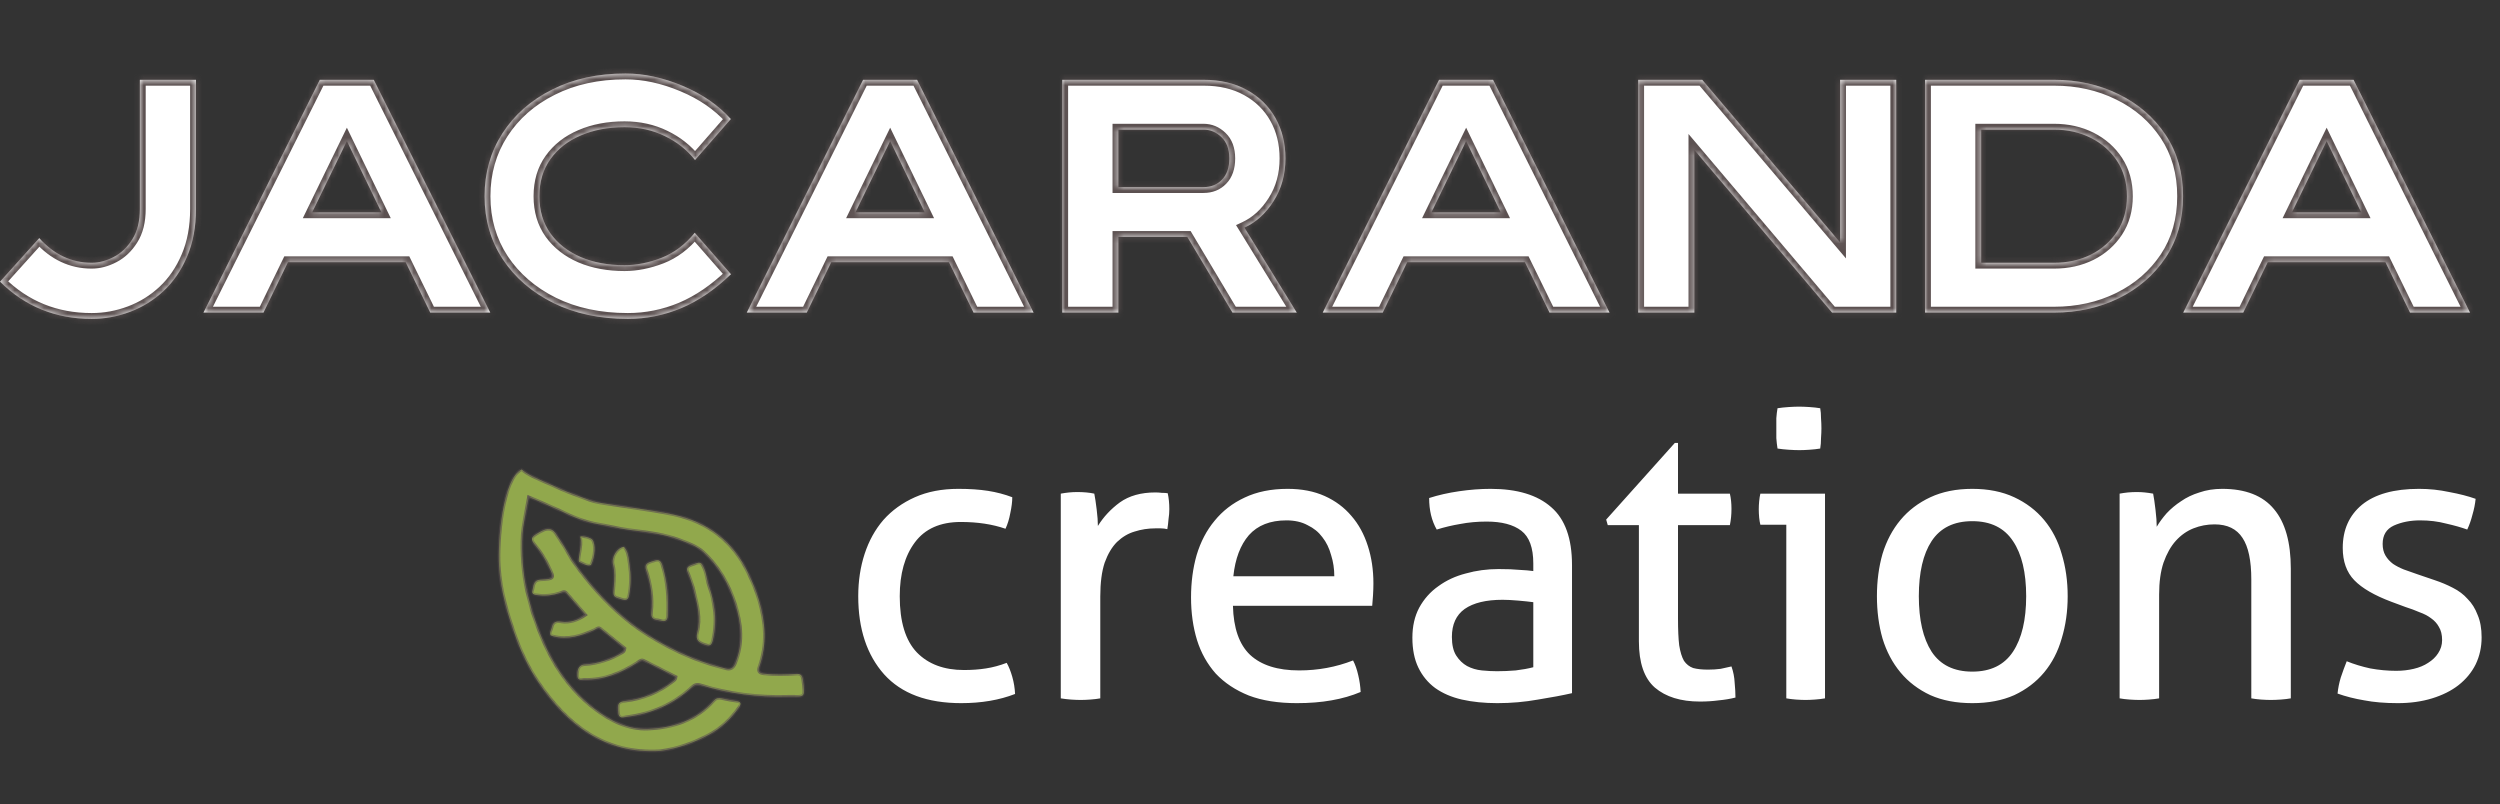
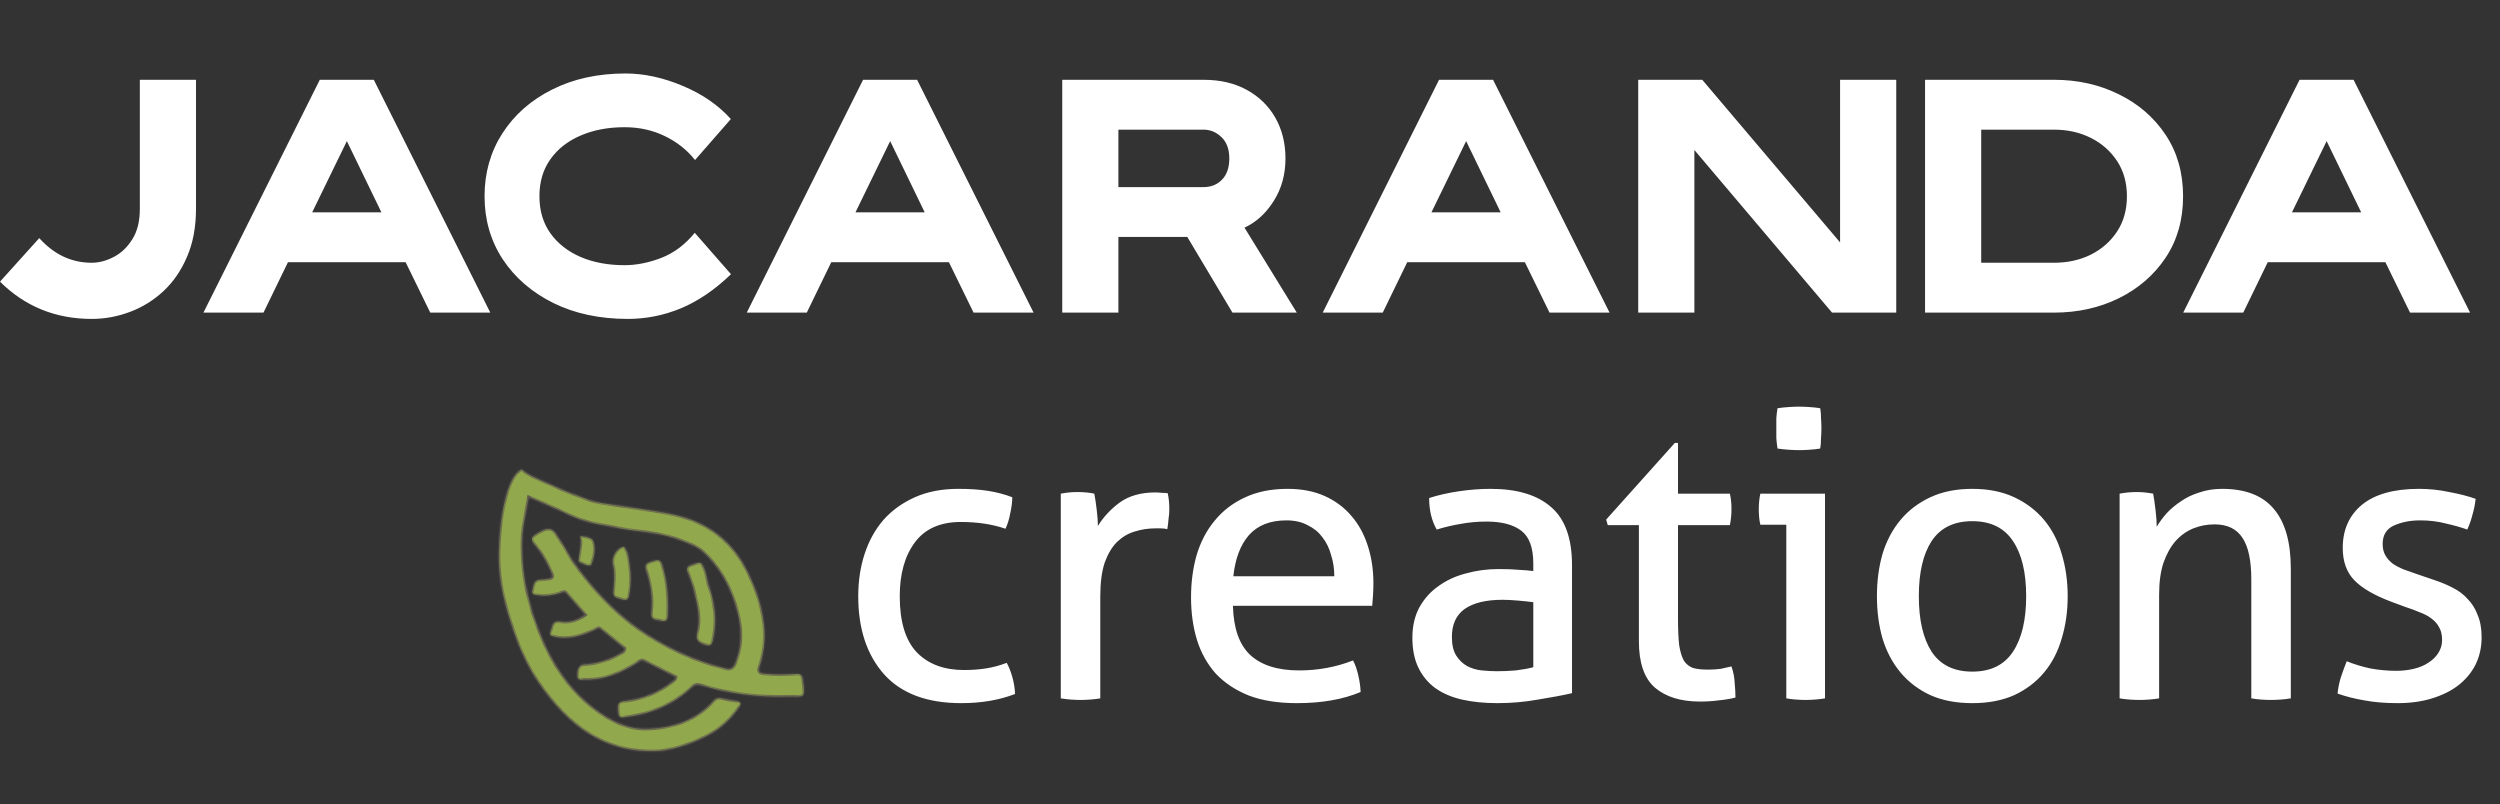
<svg xmlns="http://www.w3.org/2000/svg" width="426" height="137" viewBox="0 0 426 137" fill="none">
  <rect x="0" y="0" width="426" height="137" fill="#333333" stroke="none" />
  <path d="M171.54 112.948C171.902 113.583 172.22 114.376 172.492 115.328C172.764 116.28 172.922 117.255 172.968 118.252C170.293 119.295 167.233 119.816 163.788 119.816C157.985 119.816 153.61 118.184 150.664 114.92C147.717 111.611 146.244 107.168 146.244 101.592C146.244 99.008 146.606 96.605 147.332 94.384C148.057 92.163 149.122 90.236 150.528 88.604C151.978 86.972 153.769 85.68 155.9 84.728C158.03 83.776 160.501 83.3 163.312 83.3C165.216 83.3 166.893 83.413 168.344 83.64C169.794 83.867 171.177 84.229 172.492 84.728C172.492 85.499 172.378 86.405 172.152 87.448C171.97 88.445 171.698 89.329 171.336 90.1C169.114 89.329 166.576 88.944 163.72 88.944C160.229 88.944 157.622 90.1 155.9 92.412C154.177 94.724 153.316 97.784 153.316 101.592C153.316 105.944 154.29 109.14 156.24 111.18C158.189 113.175 160.864 114.172 164.264 114.172C165.624 114.172 166.87 114.081 168.004 113.9C169.182 113.719 170.361 113.401 171.54 112.948ZM180.756 84.116C181.255 84.025 181.731 83.957 182.184 83.912C182.638 83.867 183.114 83.844 183.612 83.844C184.111 83.844 184.61 83.867 185.108 83.912C185.607 83.957 186.06 84.025 186.468 84.116C186.604 84.796 186.74 85.703 186.876 86.836C187.012 87.924 187.08 88.853 187.08 89.624C188.032 88.083 189.279 86.745 190.82 85.612C192.407 84.479 194.424 83.912 196.872 83.912C197.235 83.912 197.598 83.935 197.96 83.98C198.368 83.98 198.708 84.003 198.98 84.048C199.071 84.456 199.139 84.887 199.184 85.34C199.23 85.793 199.252 86.269 199.252 86.768C199.252 87.312 199.207 87.879 199.116 88.468C199.071 89.057 199.003 89.624 198.912 90.168C198.55 90.077 198.164 90.032 197.756 90.032C197.394 90.032 197.099 90.032 196.872 90.032C195.648 90.032 194.47 90.213 193.336 90.576C192.248 90.893 191.251 91.483 190.344 92.344C189.483 93.205 188.78 94.384 188.236 95.88C187.738 97.376 187.488 99.303 187.488 101.66V119C186.99 119.091 186.423 119.159 185.788 119.204C185.199 119.249 184.655 119.272 184.156 119.272C183.658 119.272 183.091 119.249 182.456 119.204C181.867 119.159 181.3 119.091 180.756 119V84.116ZM210.093 103.224C210.184 107.032 211.158 109.82 213.017 111.588C214.921 113.356 217.709 114.24 221.381 114.24C224.6 114.24 227.66 113.673 230.561 112.54C230.924 113.22 231.218 114.059 231.445 115.056C231.672 116.008 231.808 116.96 231.853 117.912C230.357 118.547 228.702 119.023 226.889 119.34C225.121 119.657 223.149 119.816 220.973 119.816C217.8 119.816 215.08 119.385 212.813 118.524C210.546 117.617 208.665 116.371 207.169 114.784C205.718 113.152 204.653 111.248 203.973 109.072C203.293 106.851 202.953 104.425 202.953 101.796C202.953 99.212 203.27 96.809 203.905 94.588C204.585 92.321 205.605 90.372 206.965 88.74C208.325 87.063 210.025 85.748 212.065 84.796C214.15 83.799 216.598 83.3 219.409 83.3C221.812 83.3 223.92 83.708 225.733 84.524C227.546 85.34 229.065 86.473 230.289 87.924C231.513 89.329 232.442 91.029 233.077 93.024C233.712 94.973 234.029 97.104 234.029 99.416C234.029 100.051 234.006 100.731 233.961 101.456C233.916 102.136 233.87 102.725 233.825 103.224H210.093ZM227.365 98.192C227.365 96.923 227.184 95.721 226.821 94.588C226.504 93.409 226.005 92.389 225.325 91.528C224.69 90.667 223.852 89.987 222.809 89.488C221.812 88.944 220.61 88.672 219.205 88.672C216.44 88.672 214.309 89.511 212.813 91.188C211.362 92.865 210.478 95.2 210.161 98.192H227.365ZM261.274 102.612C260.594 102.521 259.733 102.431 258.69 102.34C257.648 102.249 256.764 102.204 256.038 102.204C253.228 102.204 251.074 102.725 249.578 103.768C248.128 104.811 247.402 106.397 247.402 108.528C247.402 109.888 247.652 110.953 248.15 111.724C248.649 112.495 249.261 113.084 249.986 113.492C250.757 113.9 251.596 114.149 252.502 114.24C253.409 114.331 254.27 114.376 255.086 114.376C256.129 114.376 257.194 114.331 258.282 114.24C259.416 114.104 260.413 113.923 261.274 113.696V102.612ZM261.274 96.016C261.274 93.341 260.594 91.483 259.234 90.44C257.874 89.397 255.902 88.876 253.318 88.876C251.732 88.876 250.236 89.012 248.83 89.284C247.47 89.511 246.133 89.828 244.818 90.236C243.957 88.74 243.526 86.949 243.526 84.864C245.068 84.365 246.768 83.98 248.626 83.708C250.485 83.436 252.276 83.3 253.998 83.3C258.532 83.3 261.977 84.343 264.334 86.428C266.692 88.468 267.87 91.755 267.87 96.288V118.116C266.284 118.479 264.357 118.841 262.09 119.204C259.824 119.612 257.512 119.816 255.154 119.816C252.933 119.816 250.916 119.612 249.102 119.204C247.334 118.796 245.816 118.139 244.546 117.232C243.322 116.325 242.37 115.169 241.69 113.764C241.01 112.359 240.67 110.659 240.67 108.664C240.67 106.715 241.056 105.015 241.826 103.564C242.642 102.068 243.73 100.844 245.09 99.892C246.45 98.895 248.014 98.169 249.782 97.716C251.55 97.217 253.409 96.968 255.358 96.968C256.809 96.968 257.988 97.013 258.894 97.104C259.846 97.149 260.64 97.217 261.274 97.308V96.016ZM279.267 89.488H273.963L273.691 88.536L285.387 75.48H285.931V84.116H294.771C294.952 84.887 295.043 85.748 295.043 86.7C295.043 87.199 295.02 87.675 294.975 88.128C294.93 88.581 294.862 89.035 294.771 89.488H285.931V105.4C285.931 107.304 285.999 108.823 286.135 109.956C286.316 111.089 286.588 111.973 286.951 112.608C287.359 113.197 287.88 113.605 288.515 113.832C289.195 114.013 290.034 114.104 291.031 114.104C291.802 114.104 292.527 114.059 293.207 113.968C293.887 113.832 294.499 113.696 295.043 113.56C295.36 114.467 295.542 115.396 295.587 116.348C295.678 117.3 295.723 118.139 295.723 118.864C294.816 119.091 293.864 119.249 292.867 119.34C291.87 119.476 290.804 119.544 289.671 119.544C286.407 119.544 283.846 118.751 281.987 117.164C280.174 115.577 279.267 112.948 279.267 109.276V89.488ZM304.386 89.42H299.966C299.876 89.057 299.808 88.649 299.762 88.196C299.717 87.697 299.694 87.221 299.694 86.768C299.694 86.315 299.717 85.861 299.762 85.408C299.808 84.909 299.876 84.479 299.966 84.116H310.982V119C310.484 119.091 309.917 119.159 309.282 119.204C308.693 119.249 308.149 119.272 307.65 119.272C307.197 119.272 306.653 119.249 306.018 119.204C305.429 119.159 304.885 119.091 304.386 119V89.42ZM302.89 76.432C302.8 75.888 302.732 75.299 302.686 74.664C302.686 74.029 302.686 73.463 302.686 72.964C302.686 72.465 302.686 71.899 302.686 71.264C302.732 70.629 302.8 70.063 302.89 69.564C303.48 69.473 304.114 69.405 304.794 69.36C305.474 69.315 306.064 69.292 306.562 69.292C307.061 69.292 307.65 69.315 308.33 69.36C309.01 69.405 309.622 69.473 310.166 69.564C310.257 70.063 310.302 70.629 310.302 71.264C310.348 71.899 310.37 72.465 310.37 72.964C310.37 73.463 310.348 74.029 310.302 74.664C310.302 75.299 310.257 75.888 310.166 76.432C309.622 76.523 309.01 76.591 308.33 76.636C307.696 76.681 307.129 76.704 306.63 76.704C306.086 76.704 305.474 76.681 304.794 76.636C304.114 76.591 303.48 76.523 302.89 76.432ZM336.08 119.816C333.36 119.816 330.98 119.363 328.94 118.456C326.9 117.504 325.2 116.212 323.84 114.58C322.48 112.948 321.46 111.021 320.78 108.8C320.145 106.579 319.828 104.176 319.828 101.592C319.828 99.008 320.145 96.605 320.78 94.384C321.46 92.163 322.48 90.236 323.84 88.604C325.2 86.972 326.9 85.68 328.94 84.728C330.98 83.776 333.36 83.3 336.08 83.3C338.8 83.3 341.18 83.776 343.22 84.728C345.26 85.68 346.96 86.972 348.32 88.604C349.68 90.236 350.677 92.163 351.312 94.384C351.992 96.605 352.332 99.008 352.332 101.592C352.332 104.176 351.992 106.579 351.312 108.8C350.677 111.021 349.68 112.948 348.32 114.58C346.96 116.212 345.26 117.504 343.22 118.456C341.18 119.363 338.8 119.816 336.08 119.816ZM336.08 114.444C339.208 114.444 341.52 113.311 343.016 111.044C344.512 108.777 345.26 105.627 345.26 101.592C345.26 97.557 344.512 94.429 343.016 92.208C341.52 89.941 339.208 88.808 336.08 88.808C332.952 88.808 330.64 89.941 329.144 92.208C327.693 94.429 326.968 97.557 326.968 101.592C326.968 105.627 327.693 108.777 329.144 111.044C330.64 113.311 332.952 114.444 336.08 114.444ZM361.182 84.116C361.681 84.025 362.157 83.957 362.61 83.912C363.109 83.867 363.608 83.844 364.106 83.844C364.605 83.844 365.058 83.867 365.466 83.912C365.92 83.957 366.396 84.025 366.894 84.116C367.03 84.796 367.166 85.725 367.302 86.904C367.438 88.037 367.506 88.989 367.506 89.76C367.96 88.989 368.526 88.219 369.206 87.448C369.932 86.677 370.748 85.997 371.654 85.408C372.561 84.773 373.604 84.275 374.782 83.912C375.961 83.504 377.253 83.3 378.658 83.3C382.648 83.3 385.594 84.456 387.498 86.768C389.402 89.035 390.354 92.412 390.354 96.9V119C389.856 119.091 389.289 119.159 388.654 119.204C388.02 119.249 387.453 119.272 386.954 119.272C386.456 119.272 385.889 119.249 385.254 119.204C384.665 119.159 384.121 119.091 383.622 119V98.736C383.622 95.517 383.124 93.16 382.126 91.664C381.129 90.123 379.542 89.352 377.366 89.352C376.097 89.352 374.896 89.579 373.762 90.032C372.629 90.485 371.632 91.188 370.77 92.14C369.909 93.092 369.206 94.339 368.662 95.88C368.164 97.376 367.914 99.189 367.914 101.32V119C367.416 119.091 366.849 119.159 366.214 119.204C365.625 119.249 365.081 119.272 364.582 119.272C364.084 119.272 363.517 119.249 362.882 119.204C362.248 119.159 361.681 119.091 361.182 119V84.116ZM399.883 112.676C401.107 113.175 402.444 113.583 403.895 113.9C405.391 114.172 406.864 114.308 408.315 114.308C409.357 114.308 410.355 114.195 411.307 113.968C412.259 113.741 413.075 113.401 413.755 112.948C414.48 112.495 415.047 111.951 415.455 111.316C415.908 110.636 416.135 109.888 416.135 109.072C416.135 108.165 415.953 107.417 415.591 106.828C415.273 106.239 414.82 105.74 414.231 105.332C413.687 104.924 413.029 104.584 412.259 104.312C411.533 103.995 410.74 103.7 409.879 103.428L407.499 102.544C404.597 101.456 402.489 100.232 401.175 98.872C399.86 97.512 399.203 95.676 399.203 93.364C399.203 90.281 400.291 87.833 402.467 86.02C404.688 84.207 407.929 83.3 412.191 83.3C413.959 83.3 415.681 83.481 417.359 83.844C419.081 84.161 420.577 84.547 421.847 85C421.756 85.907 421.575 86.813 421.303 87.72C421.076 88.627 420.781 89.465 420.419 90.236C419.421 89.873 418.22 89.533 416.815 89.216C415.455 88.853 413.981 88.672 412.395 88.672C410.717 88.672 409.221 88.967 407.907 89.556C406.637 90.145 406.003 91.188 406.003 92.684C406.003 93.455 406.161 94.112 406.479 94.656C406.796 95.2 407.227 95.676 407.771 96.084C408.315 96.447 408.927 96.764 409.607 97.036C410.332 97.308 411.103 97.58 411.919 97.852L414.911 98.872C415.999 99.235 417.019 99.665 417.971 100.164C418.968 100.663 419.807 101.297 420.487 102.068C421.212 102.793 421.779 103.7 422.187 104.788C422.64 105.831 422.867 107.1 422.867 108.596C422.867 110.273 422.527 111.815 421.847 113.22C421.167 114.58 420.192 115.759 418.923 116.756C417.699 117.708 416.203 118.456 414.435 119C412.667 119.544 410.717 119.816 408.587 119.816C406.411 119.816 404.507 119.657 402.875 119.34C401.243 119.068 399.724 118.683 398.319 118.184C398.409 117.277 398.591 116.371 398.863 115.464C399.18 114.512 399.52 113.583 399.883 112.676Z" fill="white" />
  <mask id="path-2-inside-1_435_13" fill="white">
    <path fill-rule="evenodd" clip-rule="evenodd" d="M112.473 127.96C102.974 128.502 96.679 123.504 91.705 116.19C90.229 114.019 88.869 111.267 87.977 108.79C86.54 104.8 85.314 100.743 85.045 96.471C84.777 92.209 85.658 81.459 88.903 80C89.772 80.814 91.575 81.587 93.096 82.239C93.632 82.469 94.134 82.684 94.547 82.88C96.145 83.64 97.272 84.052 98.732 84.585L98.732 84.585L98.732 84.585L98.732 84.585L98.732 84.585L98.733 84.585C99.242 84.772 99.793 84.973 100.418 85.209C101.375 85.57 102.471 85.728 103.553 85.885C103.843 85.927 104.132 85.969 104.418 86.015C105.519 86.191 106.624 86.351 107.729 86.511L107.729 86.511L107.729 86.511L107.729 86.511C110.104 86.855 112.479 87.198 114.819 87.703C120.621 88.952 124.942 92.24 127.525 97.727C128.251 99.27 128.85 100.654 129.333 102.303C130.432 106.047 130.707 109.794 129.397 113.541C129.108 114.37 129.331 114.71 130.169 114.802C131.981 115.002 133.794 114.968 135.604 114.843C136.397 114.789 136.692 115.012 136.812 115.852C137.22 118.711 137.048 118.707 135.454 118.672C135.127 118.665 134.74 118.656 134.285 118.671C129.204 118.834 124.221 118.211 119.356 116.719C118.727 116.526 118.314 116.691 117.875 117.102C114.759 120.012 111.041 121.6 106.859 122.136C106.765 122.148 106.666 122.167 106.567 122.186L106.566 122.186C106.026 122.291 105.451 122.402 105.349 121.443C105.182 119.882 105.365 119.596 106.562 119.452C109.563 119.089 112.281 118 114.668 116.113C114.684 116.101 114.7 116.088 114.717 116.076L114.749 116.052C114.941 115.909 115.149 115.753 115.179 115.33C114.699 115.086 114.216 114.838 113.73 114.589L113.729 114.588L113.728 114.588L113.727 114.587C112.398 113.906 111.048 113.214 109.686 112.543C109.322 112.364 109.022 112.585 108.735 112.797L108.735 112.797C108.661 112.852 108.587 112.906 108.514 112.952C105.794 114.67 102.912 115.878 99.631 115.787C99.536 115.784 99.431 115.795 99.323 115.805C98.895 115.848 98.426 115.894 98.394 115.147C98.339 113.876 98.746 113.287 99.658 113.227C101.941 113.077 104.061 112.385 106.026 111.208C106.227 111.087 106.427 110.946 106.475 110.473C106.118 110.184 105.755 109.889 105.387 109.59L105.385 109.588C104.4 108.788 103.381 107.96 102.358 107.139C102.04 106.883 101.774 107.04 101.508 107.196C101.432 107.241 101.357 107.285 101.28 107.321C99.055 108.335 96.781 109.05 94.3 108.429C94.172 108.397 94.049 108.344 93.941 108.298L93.941 108.298C93.895 108.278 93.853 108.26 93.814 108.245C93.681 107.876 93.796 107.586 93.907 107.306C93.958 107.176 94.009 107.047 94.034 106.914C94.195 106.052 94.684 105.804 95.574 105.934C97.051 106.15 98.418 105.751 99.787 104.777C99.463 104.405 99.146 104.04 98.835 103.681L98.835 103.68C98.047 102.772 97.291 101.901 96.524 101.039C96.243 100.724 95.909 100.852 95.603 100.97L95.603 100.97C95.539 100.995 95.477 101.019 95.416 101.038C94.234 101.421 93.025 101.579 91.799 101.43C91.752 101.424 91.702 101.419 91.649 101.414L91.649 101.414L91.649 101.414L91.648 101.414C91.189 101.368 90.562 101.305 90.723 100.664C90.755 100.537 90.779 100.399 90.805 100.257C90.922 99.594 91.056 98.847 92.002 98.788L92.041 98.786C94.529 98.632 94.538 98.632 93.462 96.434C92.871 95.228 92.189 94.078 91.313 93.047C90.298 91.853 90.431 91.518 91.86 90.721C92.866 90.16 93.794 89.722 94.667 90.851C96.091 92.985 96.37 93.483 96.878 94.389L96.878 94.389C97.033 94.665 97.209 94.979 97.445 95.388C101.013 100.496 105.403 105.103 110.44 108.242C113.78 110.324 117.276 112.03 121.03 113.192C121.895 113.46 122.771 113.691 123.647 113.921C124.456 114.134 124.951 113.869 125.294 113.035C126.688 109.646 126.371 106.275 125.294 102.902C124.211 99.512 122.476 96.472 119.874 94.076C118.813 93.099 117.349 92.559 115.947 92.041L115.711 91.954C113.231 91.036 110.633 90.712 108.038 90.388L108.037 90.388L108.037 90.388L108.036 90.388C107.746 90.352 107.456 90.316 107.167 90.279C106.174 90.152 105.191 89.949 104.215 89.748L104.215 89.748L104.215 89.748C103.476 89.595 102.741 89.444 102.009 89.326C99.799 88.972 97.445 88.024 95.574 87.069C94.6 86.651 93.871 86.32 93.213 86.021C92.212 85.566 91.373 85.185 90.078 84.682C89.975 85.228 89.881 85.724 89.796 86.177C89.189 89.381 88.989 90.438 88.967 92.295C88.928 95.543 89.207 98.792 90.078 101.954C90.272 102.661 90.38 103.09 90.463 103.422C90.664 104.221 90.721 104.449 91.51 106.623C93.542 112.221 96.531 117.153 101.32 120.797C104.013 122.846 106.985 124.352 110.45 124.206C114.749 124.025 118.661 122.749 121.644 119.384C122.004 118.977 122.412 118.886 122.919 118.991L123.089 119.026L123.089 119.026C123.878 119.19 124.669 119.354 125.466 119.463C126.342 119.583 126.32 119.971 125.89 120.577C124.537 122.481 122.891 124.075 120.837 125.173C118.247 126.557 115.509 127.552 112.473 127.96ZM117.933 99.52L117.933 99.52L117.933 99.519C117.755 98.971 117.59 98.461 117.386 97.966C117.358 97.897 117.328 97.829 117.299 97.761L117.299 97.76L117.298 97.76C117.041 97.168 116.815 96.65 117.788 96.284C119.355 95.694 119.474 95.662 119.996 96.899C120.225 97.441 120.348 98.028 120.469 98.603V98.604L120.469 98.604C120.574 99.107 120.678 99.602 120.849 100.051C121.309 101.262 121.515 102.467 121.708 103.698C121.993 105.517 121.863 107.319 121.452 109.125C121.232 110.091 120.816 110.101 120.038 109.82C119.033 109.459 118.49 109.057 118.823 107.778C119.446 105.385 118.859 103.046 118.259 100.651L118.258 100.649L118.257 100.645L118.257 100.644C118.21 100.456 118.163 100.267 118.116 100.079C118.053 99.888 117.992 99.702 117.933 99.52ZM111.003 104.345C110.913 105.266 111.241 105.571 112.131 105.653L112.235 105.68C113.038 105.887 113.74 106.068 113.795 104.871C113.93 101.959 113.704 99.101 112.849 96.291C112.523 95.22 111.929 95.405 111.232 95.622L111.126 95.655C110.352 95.893 109.739 96.106 110.126 97.204C110.939 99.506 111.24 101.912 111.003 104.345ZM106.314 93.182C106.991 93.936 107.098 94.834 107.203 95.712L107.203 95.712C107.224 95.887 107.245 96.061 107.27 96.233C107.524 97.963 107.51 99.704 107.193 101.44C107.056 102.185 106.704 102.331 106.031 102.143L106.022 102.141C105.239 101.923 104.848 101.813 104.669 101.557C104.489 101.3 104.521 100.896 104.585 100.089C104.589 100.027 104.594 99.963 104.6 99.897C104.693 98.684 104.777 97.457 104.468 96.23C104.142 94.943 105.128 93.33 106.314 93.182ZM99.048 95.909C99.589 96.186 100.167 96.483 100.703 96.277C101.407 94.828 101.532 92.718 100.934 91.963C100.645 91.599 99.226 91.26 98.874 91.447C99.096 92.261 98.905 93.434 98.755 94.35C98.635 95.088 98.541 95.66 98.715 95.742C98.824 95.794 98.935 95.851 99.048 95.909Z" />
  </mask>
  <path fill-rule="evenodd" clip-rule="evenodd" d="M112.473 127.96C102.974 128.502 96.679 123.504 91.705 116.19C90.229 114.019 88.869 111.267 87.977 108.79C86.54 104.8 85.314 100.743 85.045 96.471C84.777 92.209 85.658 81.459 88.903 80C89.772 80.814 91.575 81.587 93.096 82.239C93.632 82.469 94.134 82.684 94.547 82.88C96.145 83.64 97.272 84.052 98.732 84.585L98.732 84.585L98.732 84.585L98.732 84.585L98.732 84.585L98.733 84.585C99.242 84.772 99.793 84.973 100.418 85.209C101.375 85.57 102.471 85.728 103.553 85.885C103.843 85.927 104.132 85.969 104.418 86.015C105.519 86.191 106.624 86.351 107.729 86.511L107.729 86.511L107.729 86.511L107.729 86.511C110.104 86.855 112.479 87.198 114.819 87.703C120.621 88.952 124.942 92.24 127.525 97.727C128.251 99.27 128.85 100.654 129.333 102.303C130.432 106.047 130.707 109.794 129.397 113.541C129.108 114.37 129.331 114.71 130.169 114.802C131.981 115.002 133.794 114.968 135.604 114.843C136.397 114.789 136.692 115.012 136.812 115.852C137.22 118.711 137.048 118.707 135.454 118.672C135.127 118.665 134.74 118.656 134.285 118.671C129.204 118.834 124.221 118.211 119.356 116.719C118.727 116.526 118.314 116.691 117.875 117.102C114.759 120.012 111.041 121.6 106.859 122.136C106.765 122.148 106.666 122.167 106.567 122.186L106.566 122.186C106.026 122.291 105.451 122.402 105.349 121.443C105.182 119.882 105.365 119.596 106.562 119.452C109.563 119.089 112.281 118 114.668 116.113C114.684 116.101 114.7 116.088 114.717 116.076L114.749 116.052C114.941 115.909 115.149 115.753 115.179 115.33C114.699 115.086 114.216 114.838 113.73 114.589L113.729 114.588L113.728 114.588L113.727 114.587C112.398 113.906 111.048 113.214 109.686 112.543C109.322 112.364 109.022 112.585 108.735 112.797L108.735 112.797C108.661 112.852 108.587 112.906 108.514 112.952C105.794 114.67 102.912 115.878 99.631 115.787C99.536 115.784 99.431 115.795 99.323 115.805C98.895 115.848 98.426 115.894 98.394 115.147C98.339 113.876 98.746 113.287 99.658 113.227C101.941 113.077 104.061 112.385 106.026 111.208C106.227 111.087 106.427 110.946 106.475 110.473C106.118 110.184 105.755 109.889 105.387 109.59L105.385 109.588C104.4 108.788 103.381 107.96 102.358 107.139C102.04 106.883 101.774 107.04 101.508 107.196C101.432 107.241 101.357 107.285 101.28 107.321C99.055 108.335 96.781 109.05 94.3 108.429C94.172 108.397 94.049 108.344 93.941 108.298L93.941 108.298C93.895 108.278 93.853 108.26 93.814 108.245C93.681 107.876 93.796 107.586 93.907 107.306C93.958 107.176 94.009 107.047 94.034 106.914C94.195 106.052 94.684 105.804 95.574 105.934C97.051 106.15 98.418 105.751 99.787 104.777C99.463 104.405 99.146 104.04 98.835 103.681L98.835 103.68C98.047 102.772 97.291 101.901 96.524 101.039C96.243 100.724 95.909 100.852 95.603 100.97L95.603 100.97C95.539 100.995 95.477 101.019 95.416 101.038C94.234 101.421 93.025 101.579 91.799 101.43C91.752 101.424 91.702 101.419 91.649 101.414L91.649 101.414L91.649 101.414L91.648 101.414C91.189 101.368 90.562 101.305 90.723 100.664C90.755 100.537 90.779 100.399 90.805 100.257C90.922 99.594 91.056 98.847 92.002 98.788L92.041 98.786C94.529 98.632 94.538 98.632 93.462 96.434C92.871 95.228 92.189 94.078 91.313 93.047C90.298 91.853 90.431 91.518 91.86 90.721C92.866 90.16 93.794 89.722 94.667 90.851C96.091 92.985 96.37 93.483 96.878 94.389L96.878 94.389C97.033 94.665 97.209 94.979 97.445 95.388C101.013 100.496 105.403 105.103 110.44 108.242C113.78 110.324 117.276 112.03 121.03 113.192C121.895 113.46 122.771 113.691 123.647 113.921C124.456 114.134 124.951 113.869 125.294 113.035C126.688 109.646 126.371 106.275 125.294 102.902C124.211 99.512 122.476 96.472 119.874 94.076C118.813 93.099 117.349 92.559 115.947 92.041L115.711 91.954C113.231 91.036 110.633 90.712 108.038 90.388L108.037 90.388L108.037 90.388L108.036 90.388C107.746 90.352 107.456 90.316 107.167 90.279C106.174 90.152 105.191 89.949 104.215 89.748L104.215 89.748L104.215 89.748C103.476 89.595 102.741 89.444 102.009 89.326C99.799 88.972 97.445 88.024 95.574 87.069C94.6 86.651 93.871 86.32 93.213 86.021C92.212 85.566 91.373 85.185 90.078 84.682C89.975 85.228 89.881 85.724 89.796 86.177C89.189 89.381 88.989 90.438 88.967 92.295C88.928 95.543 89.207 98.792 90.078 101.954C90.272 102.661 90.38 103.09 90.463 103.422C90.664 104.221 90.721 104.449 91.51 106.623C93.542 112.221 96.531 117.153 101.32 120.797C104.013 122.846 106.985 124.352 110.45 124.206C114.749 124.025 118.661 122.749 121.644 119.384C122.004 118.977 122.412 118.886 122.919 118.991L123.089 119.026L123.089 119.026C123.878 119.19 124.669 119.354 125.466 119.463C126.342 119.583 126.32 119.971 125.89 120.577C124.537 122.481 122.891 124.075 120.837 125.173C118.247 126.557 115.509 127.552 112.473 127.96ZM117.933 99.52L117.933 99.52L117.933 99.519C117.755 98.971 117.59 98.461 117.386 97.966C117.358 97.897 117.328 97.829 117.299 97.761L117.299 97.76L117.298 97.76C117.041 97.168 116.815 96.65 117.788 96.284C119.355 95.694 119.474 95.662 119.996 96.899C120.225 97.441 120.348 98.028 120.469 98.603V98.604L120.469 98.604C120.574 99.107 120.678 99.602 120.849 100.051C121.309 101.262 121.515 102.467 121.708 103.698C121.993 105.517 121.863 107.319 121.452 109.125C121.232 110.091 120.816 110.101 120.038 109.82C119.033 109.459 118.49 109.057 118.823 107.778C119.446 105.385 118.859 103.046 118.259 100.651L118.258 100.649L118.257 100.645L118.257 100.644C118.21 100.456 118.163 100.267 118.116 100.079C118.053 99.888 117.992 99.702 117.933 99.52ZM111.003 104.345C110.913 105.266 111.241 105.571 112.131 105.653L112.235 105.68C113.038 105.887 113.74 106.068 113.795 104.871C113.93 101.959 113.704 99.101 112.849 96.291C112.523 95.22 111.929 95.405 111.232 95.622L111.126 95.655C110.352 95.893 109.739 96.106 110.126 97.204C110.939 99.506 111.24 101.912 111.003 104.345ZM106.314 93.182C106.991 93.936 107.098 94.834 107.203 95.712L107.203 95.712C107.224 95.887 107.245 96.061 107.27 96.233C107.524 97.963 107.51 99.704 107.193 101.44C107.056 102.185 106.704 102.331 106.031 102.143L106.022 102.141C105.239 101.923 104.848 101.813 104.669 101.557C104.489 101.3 104.521 100.896 104.585 100.089C104.589 100.027 104.594 99.963 104.6 99.897C104.693 98.684 104.777 97.457 104.468 96.23C104.142 94.943 105.128 93.33 106.314 93.182ZM99.048 95.909C99.589 96.186 100.167 96.483 100.703 96.277C101.407 94.828 101.532 92.718 100.934 91.963C100.645 91.599 99.226 91.26 98.874 91.447C99.096 92.261 98.905 93.434 98.755 94.35C98.635 95.088 98.541 95.66 98.715 95.742C98.824 95.794 98.935 95.851 99.048 95.909Z" fill="#91A84C" />
  <path d="M91.705 116.19L91.912 116.049L91.912 116.049L91.705 116.19ZM112.473 127.96L112.487 128.209L112.497 128.209L112.506 128.208L112.473 127.96ZM87.977 108.79L87.742 108.875L87.742 108.875L87.977 108.79ZM85.045 96.471L85.295 96.456L85.295 96.456L85.045 96.471ZM88.903 80L89.074 79.818L88.952 79.704L88.8 79.772L88.903 80ZM93.096 82.239L92.998 82.469L92.998 82.469L93.096 82.239ZM94.547 82.88L94.654 82.654L94.654 82.654L94.547 82.88ZM98.732 84.585L98.823 84.352L98.818 84.35L98.732 84.585ZM98.732 84.585L98.641 84.819L98.653 84.822L98.732 84.585ZM98.732 84.585L98.819 84.35L98.811 84.348L98.732 84.585ZM98.732 84.585L98.646 84.82L98.647 84.82L98.732 84.585ZM98.732 84.585L98.647 84.82L98.647 84.82L98.732 84.585ZM98.733 84.585L98.818 84.35L98.818 84.35L98.733 84.585ZM100.418 85.209L100.506 84.975L100.506 84.975L100.418 85.209ZM103.553 85.885L103.517 86.132L103.517 86.132L103.553 85.885ZM104.418 86.015L104.378 86.261L104.378 86.261L104.418 86.015ZM107.729 86.511L107.77 86.264L107.765 86.263L107.729 86.511ZM107.729 86.511L107.688 86.757L107.694 86.758L107.729 86.511ZM114.819 87.703L114.872 87.458L114.872 87.458L114.819 87.703ZM127.525 97.727L127.751 97.621L127.751 97.621L127.525 97.727ZM129.333 102.303L129.094 102.373L129.094 102.373L129.333 102.303ZM129.397 113.541L129.633 113.623L129.633 113.623L129.397 113.541ZM130.169 114.802L130.142 115.051L130.142 115.051L130.169 114.802ZM135.604 114.843L135.587 114.594L135.587 114.594L135.604 114.843ZM136.812 115.852L137.06 115.816L137.06 115.816L136.812 115.852ZM135.454 118.672L135.459 118.422L135.459 118.422L135.454 118.672ZM134.285 118.671L134.277 118.421L134.277 118.421L134.285 118.671ZM119.356 116.719L119.429 116.48L119.429 116.48L119.356 116.719ZM117.875 117.102L118.045 117.285L118.045 117.285L117.875 117.102ZM106.859 122.136L106.827 121.888L106.827 121.888L106.859 122.136ZM106.567 122.186L106.609 122.433L106.614 122.432L106.567 122.186ZM106.566 122.186L106.524 121.94L106.519 121.941L106.566 122.186ZM105.349 121.443L105.1 121.47L105.1 121.47L105.349 121.443ZM106.562 119.452L106.592 119.7L106.592 119.7L106.562 119.452ZM114.668 116.113L114.513 115.917L114.513 115.917L114.668 116.113ZM114.717 116.076L114.567 115.876L114.566 115.876L114.717 116.076ZM114.749 116.052L114.6 115.851L114.599 115.852L114.749 116.052ZM115.179 115.33L115.428 115.347L115.44 115.182L115.292 115.107L115.179 115.33ZM113.73 114.589L113.844 114.366L113.844 114.366L113.73 114.589ZM113.729 114.588L113.614 114.81L113.615 114.811L113.729 114.588ZM113.728 114.588L113.843 114.366L113.842 114.365L113.728 114.588ZM113.727 114.587L113.841 114.365L113.841 114.365L113.727 114.587ZM109.686 112.543L109.796 112.319L109.796 112.319L109.686 112.543ZM108.735 112.797L108.587 112.595L108.579 112.601L108.572 112.607L108.735 112.797ZM108.735 112.797L108.883 112.998L108.891 112.992L108.898 112.987L108.735 112.797ZM108.514 112.952L108.647 113.164L108.647 113.164L108.514 112.952ZM99.631 115.787L99.624 116.037L99.624 116.037L99.631 115.787ZM99.323 115.805L99.348 116.054L99.348 116.054L99.323 115.805ZM98.394 115.147L98.144 115.157L98.144 115.157L98.394 115.147ZM99.658 113.227L99.674 113.477L99.674 113.477L99.658 113.227ZM106.026 111.208L105.897 110.994L105.897 110.994L106.026 111.208ZM106.475 110.473L106.724 110.498L106.737 110.364L106.633 110.279L106.475 110.473ZM105.387 109.59L105.545 109.396L105.545 109.396L105.387 109.59ZM105.385 109.588L105.227 109.782L105.227 109.782L105.385 109.588ZM102.358 107.139L102.201 107.334L102.201 107.334L102.358 107.139ZM101.508 107.196L101.381 106.981L101.381 106.981L101.508 107.196ZM101.28 107.321L101.176 107.093L101.176 107.093L101.28 107.321ZM94.3 108.429L94.24 108.671L94.24 108.671L94.3 108.429ZM93.941 108.298L93.839 108.526L93.842 108.527L93.941 108.298ZM93.941 108.298L94.042 108.069L94.039 108.068L93.941 108.298ZM93.814 108.245L93.578 108.329L93.617 108.437L93.724 108.478L93.814 108.245ZM93.907 107.306L94.139 107.398L94.139 107.398L93.907 107.306ZM94.034 106.914L93.788 106.868L93.788 106.868L94.034 106.914ZM95.574 105.934L95.538 106.182L95.538 106.182L95.574 105.934ZM99.787 104.777L99.932 104.981L100.157 104.821L99.975 104.613L99.787 104.777ZM98.835 103.681L98.646 103.845L98.646 103.845L98.835 103.681ZM98.835 103.68L99.023 103.517L99.023 103.517L98.835 103.68ZM96.524 101.039L96.711 100.873L96.711 100.873L96.524 101.039ZM95.603 100.97L95.692 101.204L95.692 101.204L95.603 100.97ZM95.603 100.97L95.513 100.737L95.513 100.737L95.603 100.97ZM95.416 101.038L95.493 101.276L95.493 101.276L95.416 101.038ZM91.799 101.43L91.829 101.182L91.829 101.182L91.799 101.43ZM91.649 101.414L91.674 101.165L91.673 101.165L91.649 101.414ZM91.649 101.414L91.623 101.663L91.625 101.663L91.649 101.414ZM91.649 101.414L91.674 101.165L91.673 101.165L91.649 101.414ZM91.648 101.414L91.624 101.663L91.624 101.663L91.648 101.414ZM90.723 100.664L90.965 100.725L90.965 100.725L90.723 100.664ZM90.805 100.257L90.558 100.213L90.558 100.213L90.805 100.257ZM92.002 98.788L91.987 98.539L91.987 98.539L92.002 98.788ZM92.041 98.786L92.057 99.036L92.057 99.036L92.041 98.786ZM93.462 96.434L93.237 96.544L93.237 96.544L93.462 96.434ZM91.313 93.047L91.503 92.885L91.503 92.885L91.313 93.047ZM91.86 90.721L91.982 90.939L91.982 90.939L91.86 90.721ZM94.667 90.851L94.875 90.712L94.87 90.705L94.865 90.698L94.667 90.851ZM96.878 94.389L96.66 94.511L96.661 94.513L96.878 94.389ZM96.878 94.389L97.096 94.267L97.095 94.265L96.878 94.389ZM97.445 95.388L97.228 95.513L97.234 95.523L97.24 95.532L97.445 95.388ZM110.44 108.242L110.308 108.455L110.44 108.242ZM121.03 113.192L120.956 113.431L120.956 113.431L121.03 113.192ZM123.647 113.921L123.71 113.68L123.71 113.68L123.647 113.921ZM125.294 113.035L125.525 113.13L125.525 113.13L125.294 113.035ZM125.294 102.902L125.532 102.826L125.532 102.826L125.294 102.902ZM119.874 94.076L120.044 93.892L120.044 93.892L119.874 94.076ZM115.947 92.041L115.86 92.276L115.86 92.276L115.947 92.041ZM115.711 91.954L115.625 92.189L115.625 92.189L115.711 91.954ZM108.038 90.388L108.006 90.636L108.007 90.636L108.038 90.388ZM108.036 90.388L108.067 90.14L108.067 90.14L108.036 90.388ZM107.167 90.279L107.198 90.031L107.198 90.031L107.167 90.279ZM104.215 89.748L104.266 89.503L104.264 89.503L104.215 89.748ZM104.215 89.748L104.163 89.992L104.166 89.993L104.215 89.748ZM104.215 89.748L104.267 89.503L104.266 89.503L104.215 89.748ZM102.009 89.326L102.048 89.079L102.048 89.079L102.009 89.326ZM95.574 87.069L95.688 86.847L95.68 86.843L95.673 86.84L95.574 87.069ZM93.213 86.021L93.317 85.793L93.317 85.793L93.213 86.021ZM90.078 84.682L90.168 84.449L89.888 84.34L89.832 84.636L90.078 84.682ZM89.796 86.177L89.55 86.13L89.55 86.13L89.796 86.177ZM88.967 92.295L89.216 92.298L89.216 92.298L88.967 92.295ZM90.078 101.954L90.319 101.887L90.319 101.887L90.078 101.954ZM90.463 103.422L90.221 103.483L90.221 103.483L90.463 103.422ZM91.51 106.623L91.275 106.708L91.275 106.708L91.51 106.623ZM101.32 120.797L101.169 120.996L101.169 120.996L101.32 120.797ZM110.45 124.206L110.44 123.956L110.44 123.956L110.45 124.206ZM121.644 119.384L121.457 119.218L121.457 119.218L121.644 119.384ZM122.919 118.991L122.97 118.746L122.97 118.746L122.919 118.991ZM123.089 119.026L123.15 118.784L123.14 118.781L123.089 119.026ZM123.089 119.026L123.029 119.269L123.038 119.271L123.089 119.026ZM125.466 119.463L125.5 119.216L125.5 119.216L125.466 119.463ZM125.89 120.577L126.094 120.721L126.094 120.721L125.89 120.577ZM120.837 125.173L120.72 124.952L120.72 124.952L120.837 125.173ZM117.933 99.52L118.171 99.443L118.17 99.441L117.933 99.52ZM117.933 99.52L117.695 99.597L117.695 99.597L117.933 99.52ZM117.933 99.519L117.695 99.597L117.696 99.599L117.933 99.519ZM117.386 97.966L117.155 98.061L117.155 98.061L117.386 97.966ZM117.299 97.761L117.069 97.859L117.07 97.861L117.299 97.761ZM117.299 97.76L117.069 97.858L117.069 97.859L117.299 97.76ZM117.298 97.76L117.528 97.662L117.528 97.66L117.298 97.76ZM117.788 96.284L117.7 96.05L117.7 96.05L117.788 96.284ZM119.996 96.899L119.766 96.997L119.766 96.997L119.996 96.899ZM120.469 98.603H120.719V98.578L120.713 98.552L120.469 98.603ZM120.469 98.604H120.219V98.644L120.231 98.683L120.469 98.604ZM120.469 98.604L120.713 98.552L120.71 98.538L120.706 98.525L120.469 98.604ZM120.849 100.051L120.615 100.14L120.615 100.14L120.849 100.051ZM121.708 103.698L121.955 103.659L121.955 103.659L121.708 103.698ZM121.452 109.125L121.208 109.069L121.208 109.069L121.452 109.125ZM120.038 109.82L119.953 110.056L119.953 110.056L120.038 109.82ZM118.823 107.778L119.065 107.841L119.065 107.841L118.823 107.778ZM118.259 100.651L118.016 100.712L118.016 100.712L118.259 100.651ZM118.258 100.649L118.501 100.588L118.501 100.588L118.258 100.649ZM118.257 100.645L118.015 100.705L118.015 100.706L118.257 100.645ZM118.257 100.644L118.5 100.584L118.5 100.583L118.257 100.644ZM118.116 100.079L118.359 100.019L118.356 100.009L118.353 100L118.116 100.079ZM112.131 105.653L112.193 105.411L112.174 105.406L112.154 105.404L112.131 105.653ZM111.003 104.345L110.754 104.32L110.754 104.32L111.003 104.345ZM112.235 105.68L112.297 105.438L112.297 105.438L112.235 105.68ZM113.795 104.871L114.045 104.883L114.045 104.883L113.795 104.871ZM112.849 96.291L113.088 96.219L113.088 96.219L112.849 96.291ZM111.232 95.622L111.306 95.861L111.306 95.861L111.232 95.622ZM111.126 95.655L111.199 95.894L111.199 95.894L111.126 95.655ZM110.126 97.204L110.362 97.12L110.362 97.12L110.126 97.204ZM107.203 95.712L107.452 95.687L107.451 95.682L107.203 95.712ZM106.314 93.182L106.5 93.015L106.413 92.918L106.283 92.934L106.314 93.182ZM107.203 95.712L106.954 95.737L106.955 95.742L107.203 95.712ZM107.27 96.233L107.023 96.269L107.023 96.269L107.27 96.233ZM107.193 101.44L107.439 101.485L107.439 101.485L107.193 101.44ZM106.031 102.143L106.098 101.902L106.098 101.902L106.031 102.143ZM106.022 102.141L105.954 102.382L105.954 102.382L106.022 102.141ZM104.669 101.557L104.873 101.413L104.873 101.413L104.669 101.557ZM104.585 100.089L104.335 100.069L104.335 100.069L104.585 100.089ZM104.6 99.897L104.849 99.916L104.849 99.916L104.6 99.897ZM104.468 96.23L104.71 96.169L104.71 96.169L104.468 96.23ZM100.703 96.277L100.792 96.51L100.884 96.475L100.927 96.387L100.703 96.277ZM99.048 95.909L99.162 95.686L99.162 95.686L99.048 95.909ZM100.934 91.963L100.738 92.119L100.738 92.119L100.934 91.963ZM98.874 91.447L98.757 91.226L98.58 91.32L98.633 91.513L98.874 91.447ZM98.755 94.35L99.002 94.39L99.002 94.39L98.755 94.35ZM98.715 95.742L98.608 95.968L98.608 95.968L98.715 95.742ZM91.498 116.331C96.499 123.684 102.867 128.759 112.487 128.209L112.459 127.71C103.081 128.246 96.859 123.324 91.912 116.049L91.498 116.331ZM87.742 108.875C88.64 111.369 90.009 114.141 91.498 116.331L91.912 116.049C90.448 113.898 89.098 111.165 88.212 108.705L87.742 108.875ZM84.796 96.487C85.067 100.794 86.302 104.879 87.742 108.875L88.212 108.705C86.777 104.721 85.561 100.691 85.295 96.456L84.796 96.487ZM88.8 79.772C87.897 80.178 87.202 81.203 86.663 82.493C86.118 83.797 85.708 85.431 85.41 87.141C84.815 90.562 84.66 94.335 84.796 96.487L85.295 96.456C85.162 94.345 85.314 90.612 85.903 87.227C86.198 85.535 86.6 83.942 87.124 82.686C87.654 81.418 88.286 80.551 89.005 80.228L88.8 79.772ZM93.195 82.009C92.432 81.683 91.609 81.329 90.867 80.957C90.121 80.582 89.481 80.199 89.074 79.818L88.732 80.182C89.194 80.615 89.889 81.025 90.642 81.403C91.4 81.784 92.238 82.143 92.998 82.469L93.195 82.009ZM94.654 82.654C94.236 82.456 93.73 82.239 93.195 82.009L92.998 82.469C93.535 82.699 94.032 82.912 94.439 83.106L94.654 82.654ZM98.818 84.35C97.359 83.817 96.241 83.409 94.654 82.654L94.439 83.106C96.049 83.871 97.186 84.287 98.646 84.82L98.818 84.35ZM98.823 84.352L98.823 84.352L98.641 84.818L98.641 84.818L98.823 84.352ZM98.811 84.348L98.811 84.348L98.653 84.822L98.653 84.822L98.811 84.348ZM98.819 84.351L98.819 84.351L98.646 84.82L98.646 84.82L98.819 84.351ZM98.817 84.35L98.817 84.35L98.647 84.82L98.647 84.82L98.817 84.35ZM98.818 84.35L98.817 84.35L98.647 84.82L98.647 84.82L98.818 84.35ZM100.506 84.975C99.88 84.738 99.328 84.537 98.818 84.35L98.647 84.82C99.157 85.006 99.706 85.207 100.33 85.442L100.506 84.975ZM103.589 85.638C102.5 85.48 101.433 85.324 100.506 84.975L100.33 85.442C101.317 85.815 102.441 85.977 103.517 86.132L103.589 85.638ZM104.457 85.768C104.17 85.722 103.879 85.68 103.589 85.638L103.517 86.132C103.808 86.175 104.095 86.216 104.378 86.261L104.457 85.768ZM107.765 86.263C106.66 86.103 105.557 85.944 104.457 85.768L104.378 86.261C105.482 86.438 106.589 86.598 107.693 86.758L107.765 86.263ZM107.77 86.264L107.77 86.264L107.688 86.757L107.688 86.757L107.77 86.264ZM107.77 86.264L107.77 86.264L107.688 86.757L107.688 86.757L107.77 86.264ZM107.77 86.264L107.77 86.264L107.688 86.757L107.688 86.757L107.77 86.264ZM114.872 87.458C112.522 86.952 110.138 86.607 107.765 86.263L107.694 86.758C110.07 87.102 112.436 87.445 114.767 87.947L114.872 87.458ZM127.751 97.621C125.134 92.061 120.747 88.723 114.872 87.458L114.767 87.947C120.495 89.18 124.75 92.42 127.299 97.834L127.751 97.621ZM129.573 102.232C129.084 100.565 128.48 99.168 127.751 97.621L127.299 97.834C128.023 99.373 128.615 100.742 129.094 102.373L129.573 102.232ZM129.633 113.623C130.965 109.812 130.681 106.01 129.573 102.232L129.094 102.373C130.182 106.085 130.449 109.775 129.161 113.459L129.633 113.623ZM130.197 114.554C129.788 114.508 129.631 114.41 129.573 114.316C129.513 114.22 129.492 114.029 129.633 113.623L129.161 113.459C129.013 113.882 128.959 114.275 129.148 114.58C129.339 114.886 129.713 115.003 130.142 115.051L130.197 114.554ZM135.587 114.594C133.785 114.718 131.988 114.751 130.197 114.554L130.142 115.051C131.974 115.253 133.804 115.218 135.621 115.093L135.587 114.594ZM137.06 115.816C136.998 115.384 136.884 115.036 136.619 114.819C136.353 114.601 135.996 114.566 135.587 114.594L135.621 115.093C136.005 115.066 136.192 115.116 136.302 115.205C136.413 115.296 136.506 115.479 136.565 115.887L137.06 115.816ZM135.448 118.922C135.837 118.93 136.175 118.939 136.438 118.895C136.715 118.848 136.958 118.734 137.103 118.466C137.234 118.226 137.262 117.9 137.246 117.493C137.229 117.078 137.161 116.53 137.06 115.816L136.565 115.887C136.667 116.602 136.73 117.127 136.746 117.514C136.762 117.91 136.725 118.116 136.664 118.228C136.618 118.312 136.545 118.37 136.355 118.402C136.15 118.436 135.868 118.431 135.459 118.422L135.448 118.922ZM134.293 118.921C134.74 118.906 135.121 118.915 135.448 118.922L135.459 118.422C135.132 118.415 134.739 118.406 134.277 118.421L134.293 118.921ZM119.283 116.958C124.176 118.458 129.186 119.085 134.293 118.921L134.277 118.421C129.222 118.583 124.267 117.963 119.429 116.48L119.283 116.958ZM118.045 117.285C118.25 117.093 118.43 116.978 118.614 116.924C118.794 116.872 119.004 116.873 119.283 116.958L119.429 116.48C119.079 116.373 118.768 116.359 118.475 116.444C118.186 116.528 117.939 116.7 117.704 116.919L118.045 117.285ZM106.891 122.384C111.118 121.842 114.887 120.234 118.045 117.285L117.704 116.919C114.631 119.789 110.963 121.358 106.827 121.888L106.891 122.384ZM106.614 122.432C106.715 122.412 106.806 122.395 106.891 122.384L106.827 121.888C106.724 121.901 106.617 121.922 106.519 121.941L106.614 122.432ZM106.609 122.433L106.609 122.433L106.524 121.94L106.524 121.94L106.609 122.433ZM105.1 121.47C105.128 121.732 105.191 121.945 105.294 122.111C105.401 122.282 105.545 122.391 105.71 122.449C105.868 122.505 106.033 122.51 106.182 122.499C106.33 122.487 106.482 122.457 106.614 122.432L106.519 121.941C106.381 121.968 106.258 121.991 106.143 122C106.029 122.009 105.942 122.001 105.877 121.978C105.817 121.957 105.765 121.92 105.718 121.846C105.668 121.766 105.621 121.634 105.597 121.417L105.1 121.47ZM106.532 119.203C105.945 119.274 105.476 119.386 105.231 119.785C105.113 119.979 105.063 120.213 105.05 120.481C105.036 120.75 105.058 121.077 105.1 121.47L105.597 121.417C105.556 121.029 105.538 120.735 105.549 120.506C105.561 120.278 105.601 120.139 105.657 120.047C105.762 119.877 105.983 119.773 106.592 119.7L106.532 119.203ZM114.513 115.917C112.164 117.774 109.49 118.846 106.532 119.203L106.592 119.7C109.637 119.332 112.398 118.226 114.823 116.31L114.513 115.917ZM114.566 115.876C114.549 115.889 114.531 115.903 114.513 115.917L114.823 116.31C114.837 116.299 114.851 116.288 114.867 116.276L114.566 115.876ZM114.599 115.852L114.567 115.876L114.866 116.276L114.899 116.252L114.599 115.852ZM114.929 115.313C114.918 115.482 114.872 115.581 114.823 115.649C114.768 115.724 114.699 115.777 114.6 115.851L114.898 116.252C114.991 116.183 115.122 116.088 115.227 115.943C115.337 115.792 115.411 115.601 115.428 115.347L114.929 115.313ZM113.616 114.811C114.102 115.06 114.585 115.308 115.065 115.553L115.292 115.107C114.813 114.863 114.33 114.615 113.844 114.366L113.616 114.811ZM113.615 114.811L113.616 114.811L113.844 114.366L113.843 114.366L113.615 114.811ZM113.614 114.81L113.614 114.81L113.844 114.366L113.843 114.366L113.614 114.81ZM113.613 114.81L113.614 114.81L113.842 114.365L113.841 114.365L113.613 114.81ZM109.576 112.768C110.935 113.437 112.284 114.128 113.613 114.81L113.841 114.365C112.513 113.684 111.16 112.99 109.796 112.319L109.576 112.768ZM108.884 112.998C109.034 112.887 109.152 112.802 109.27 112.757C109.373 112.718 109.466 112.714 109.576 112.768L109.796 112.319C109.542 112.194 109.302 112.21 109.093 112.29C108.899 112.363 108.724 112.494 108.587 112.595L108.884 112.998ZM108.898 112.987L108.898 112.986L108.572 112.607L108.572 112.607L108.898 112.987ZM108.647 113.164C108.73 113.111 108.811 113.052 108.883 112.998L108.587 112.595C108.511 112.651 108.445 112.7 108.38 112.741L108.647 113.164ZM99.624 116.037C102.974 116.13 105.906 114.895 108.647 113.164L108.38 112.741C105.682 114.445 102.85 115.626 99.638 115.537L99.624 116.037ZM99.348 116.054C99.46 116.043 99.548 116.035 99.624 116.037L99.638 115.537C99.524 115.534 99.402 115.546 99.299 115.557L99.348 116.054ZM98.144 115.157C98.153 115.368 98.194 115.547 98.274 115.691C98.356 115.841 98.474 115.941 98.61 116.001C98.74 116.058 98.877 116.074 98.999 116.075C99.12 116.077 99.243 116.064 99.348 116.054L99.299 115.557C99.189 115.567 99.093 115.577 99.005 115.575C98.917 115.574 98.855 115.563 98.81 115.543C98.772 115.526 98.739 115.5 98.711 115.45C98.681 115.395 98.651 115.299 98.644 115.136L98.144 115.157ZM99.642 112.978C99.13 113.011 98.718 113.199 98.455 113.594C98.203 113.973 98.116 114.503 98.144 115.157L98.644 115.136C98.617 114.52 98.706 114.119 98.871 113.871C99.026 113.639 99.273 113.503 99.674 113.477L99.642 112.978ZM105.897 110.994C103.965 112.152 101.883 112.831 99.642 112.978L99.674 113.477C101.999 113.324 104.158 112.619 106.154 111.422L105.897 110.994ZM106.226 110.448C106.206 110.651 106.155 110.759 106.107 110.824C106.057 110.891 105.993 110.936 105.897 110.994L106.154 111.422C106.259 111.36 106.396 111.273 106.509 111.122C106.623 110.967 106.696 110.768 106.724 110.498L106.226 110.448ZM105.229 109.784C105.597 110.083 105.96 110.378 106.318 110.667L106.633 110.279C106.276 109.99 105.913 109.695 105.545 109.396L105.229 109.784ZM105.227 109.782L105.229 109.784L105.545 109.396L105.543 109.394L105.227 109.782ZM102.201 107.334C103.224 108.154 104.242 108.982 105.227 109.782L105.543 109.394C104.558 108.594 103.539 107.765 102.514 106.944L102.201 107.334ZM101.635 107.412C101.777 107.328 101.872 107.276 101.961 107.259C102.026 107.246 102.098 107.25 102.201 107.334L102.514 106.944C102.3 106.771 102.08 106.727 101.866 106.768C101.677 106.804 101.505 106.908 101.381 106.981L101.635 107.412ZM101.383 107.548C101.474 107.507 101.561 107.455 101.635 107.412L101.381 106.981C101.303 107.027 101.239 107.064 101.176 107.093L101.383 107.548ZM94.24 108.671C96.805 109.314 99.145 108.568 101.383 107.548L101.176 107.093C98.964 108.101 96.756 108.786 94.361 108.186L94.24 108.671ZM93.842 108.527C93.947 108.572 94.089 108.634 94.24 108.671L94.361 108.186C94.255 108.16 94.15 108.115 94.039 108.068L93.842 108.527ZM93.839 108.526L93.839 108.526L94.042 108.069L94.042 108.069L93.839 108.526ZM93.724 108.478C93.758 108.491 93.796 108.507 93.842 108.527L94.039 108.068C93.995 108.049 93.948 108.029 93.903 108.011L93.724 108.478ZM93.674 107.214C93.565 107.491 93.41 107.863 93.578 108.329L94.049 108.16C93.951 107.889 94.026 107.682 94.139 107.398L93.674 107.214ZM93.788 106.868C93.769 106.974 93.728 107.079 93.674 107.214L94.139 107.398C94.189 107.272 94.25 107.121 94.28 106.96L93.788 106.868ZM95.61 105.687C95.145 105.619 94.729 105.64 94.401 105.838C94.064 106.042 93.876 106.399 93.788 106.868L94.28 106.96C94.353 106.567 94.49 106.369 94.66 106.266C94.84 106.158 95.113 106.12 95.538 106.182L95.61 105.687ZM99.642 104.573C98.315 105.517 97.011 105.892 95.61 105.687L95.538 106.182C97.091 106.409 98.522 105.984 99.932 104.981L99.642 104.573ZM98.646 103.845C98.958 104.204 99.274 104.569 99.598 104.941L99.975 104.613C99.652 104.241 99.335 103.876 99.024 103.517L98.646 103.845ZM98.645 103.844L98.646 103.845L99.024 103.517L99.023 103.517L98.645 103.844ZM96.337 101.205C97.103 102.065 97.858 102.936 98.646 103.844L99.023 103.517C98.236 102.608 97.479 101.736 96.711 100.873L96.337 101.205ZM95.692 101.204C95.855 101.141 95.976 101.097 96.085 101.092C96.172 101.088 96.251 101.108 96.337 101.205L96.711 100.873C96.517 100.655 96.288 100.582 96.061 100.592C95.856 100.602 95.657 100.681 95.513 100.737L95.692 101.204ZM95.692 101.204L95.692 101.204L95.513 100.737L95.513 100.737L95.692 101.204ZM95.493 101.276C95.561 101.254 95.63 101.228 95.692 101.204L95.513 100.737C95.448 100.762 95.392 100.783 95.34 100.8L95.493 101.276ZM91.769 101.678C93.037 101.832 94.282 101.668 95.493 101.276L95.34 100.8C94.185 101.174 93.014 101.326 91.829 101.182L91.769 101.678ZM91.624 101.663C91.677 101.668 91.725 101.673 91.769 101.678L91.829 101.182C91.779 101.176 91.726 101.17 91.674 101.165L91.624 101.663ZM91.625 101.663L91.625 101.663L91.673 101.165L91.673 101.165L91.625 101.663ZM91.623 101.662L91.623 101.663L91.674 101.165L91.674 101.165L91.623 101.662ZM91.624 101.663L91.624 101.663L91.673 101.165L91.673 101.165L91.624 101.663ZM90.48 100.603C90.431 100.801 90.434 100.986 90.507 101.147C90.579 101.309 90.706 101.415 90.837 101.483C91.083 101.612 91.409 101.641 91.624 101.663L91.673 101.165C91.429 101.141 91.211 101.115 91.069 101.04C91.006 101.008 90.977 100.974 90.963 100.943C90.949 100.911 90.935 100.847 90.965 100.725L90.48 100.603ZM90.558 100.213C90.533 100.357 90.51 100.486 90.48 100.603L90.965 100.725C91 100.588 91.026 100.441 91.051 100.301L90.558 100.213ZM91.987 98.539C91.433 98.573 91.088 98.818 90.878 99.167C90.684 99.491 90.615 99.893 90.558 100.213L91.051 100.301C91.112 99.958 91.169 99.655 91.307 99.425C91.43 99.22 91.625 99.062 92.017 99.038L91.987 98.539ZM92.026 98.537L91.987 98.539L92.017 99.038L92.057 99.036L92.026 98.537ZM93.237 96.544C93.509 97.099 93.702 97.496 93.808 97.791C93.92 98.104 93.897 98.209 93.874 98.247C93.849 98.288 93.76 98.36 93.423 98.416C93.105 98.469 92.654 98.498 92.026 98.537L92.057 99.036C92.672 98.998 93.156 98.968 93.505 98.909C93.836 98.854 94.148 98.76 94.302 98.506C94.457 98.25 94.39 97.933 94.279 97.623C94.162 97.295 93.953 96.868 93.686 96.324L93.237 96.544ZM91.122 93.209C91.981 94.219 92.653 95.349 93.237 96.544L93.686 96.324C93.09 95.106 92.397 93.937 91.503 92.885L91.122 93.209ZM91.739 90.503C91.38 90.703 91.087 90.882 90.871 91.06C90.655 91.236 90.49 91.432 90.428 91.673C90.365 91.92 90.423 92.163 90.547 92.405C90.668 92.644 90.866 92.907 91.122 93.209L91.503 92.885C91.252 92.589 91.086 92.363 90.992 92.178C90.9 91.997 90.891 91.883 90.912 91.797C90.936 91.706 91.008 91.594 91.188 91.446C91.367 91.299 91.626 91.138 91.982 90.939L91.739 90.503ZM94.865 90.698C94.629 90.393 94.379 90.18 94.11 90.05C93.84 89.92 93.566 89.881 93.293 89.903C92.763 89.947 92.234 90.226 91.739 90.503L91.982 90.939C92.492 90.655 92.929 90.435 93.334 90.401C93.528 90.385 93.712 90.413 93.893 90.501C94.076 90.589 94.269 90.745 94.469 91.004L94.865 90.698ZM97.096 94.267C96.584 93.354 96.302 92.85 94.875 90.712L94.459 90.99C95.88 93.119 96.156 93.612 96.66 94.511L97.096 94.267ZM97.095 94.265L97.095 94.265L96.661 94.513L96.661 94.513L97.095 94.265ZM97.662 95.264C97.426 94.856 97.251 94.543 97.096 94.267L96.66 94.511C96.815 94.788 96.992 95.103 97.228 95.513L97.662 95.264ZM110.573 108.03C105.571 104.913 101.205 100.334 97.65 95.245L97.24 95.532C100.822 100.658 105.234 105.292 110.308 108.455L110.573 108.03ZM121.104 112.953C117.375 111.799 113.898 110.103 110.573 108.03L110.308 108.455C113.662 110.545 117.178 112.261 120.956 113.431L121.104 112.953ZM123.71 113.68C122.834 113.449 121.963 113.219 121.104 112.953L120.956 113.431C121.827 113.7 122.708 113.933 123.583 114.163L123.71 113.68ZM125.062 112.94C124.902 113.331 124.722 113.545 124.527 113.65C124.335 113.754 124.08 113.777 123.71 113.68L123.583 114.163C124.023 114.279 124.42 114.276 124.764 114.091C125.103 113.908 125.343 113.573 125.525 113.13L125.062 112.94ZM125.056 102.978C126.123 106.318 126.426 109.624 125.062 112.94L125.525 113.13C126.949 109.667 126.62 106.231 125.532 102.826L125.056 102.978ZM119.705 94.26C122.268 96.62 123.983 99.621 125.056 102.978L125.532 102.826C124.439 99.403 122.683 96.323 120.044 93.892L119.705 94.26ZM115.86 92.276C117.273 92.797 118.687 93.322 119.705 94.26L120.044 93.892C118.939 92.875 117.424 92.32 116.033 91.807L115.86 92.276ZM115.625 92.189L115.86 92.276L116.033 91.807L115.798 91.72L115.625 92.189ZM108.007 90.636C110.606 90.961 113.176 91.282 115.625 92.189L115.798 91.72C113.286 90.79 110.659 90.463 108.069 90.14L108.007 90.636ZM108.006 90.636L108.006 90.636L108.069 90.14L108.068 90.14L108.006 90.636ZM108.005 90.636L108.006 90.636L108.068 90.14L108.068 90.14L108.005 90.636ZM108.005 90.636L108.005 90.636L108.068 90.14L108.067 90.14L108.005 90.636ZM107.135 90.527C107.425 90.564 107.715 90.6 108.005 90.636L108.067 90.14C107.777 90.104 107.488 90.068 107.198 90.031L107.135 90.527ZM104.165 89.993C105.139 90.194 106.131 90.398 107.135 90.527L107.198 90.031C106.216 89.905 105.243 89.705 104.266 89.503L104.165 89.993ZM104.166 89.993L104.166 89.993L104.264 89.503L104.264 89.503L104.166 89.993ZM104.163 89.992L104.163 89.992L104.268 89.503L104.267 89.503L104.163 89.992ZM101.969 89.573C102.695 89.689 103.425 89.84 104.165 89.993L104.266 89.503C103.528 89.351 102.787 89.198 102.048 89.079L101.969 89.573ZM95.461 87.292C97.343 88.253 99.724 89.214 101.969 89.573L102.048 89.079C99.875 88.731 97.547 87.795 95.688 86.847L95.461 87.292ZM93.11 86.248C93.768 86.548 94.499 86.879 95.476 87.299L95.673 86.84C94.701 86.422 93.975 86.092 93.317 85.793L93.11 86.248ZM89.987 84.915C91.276 85.415 92.109 85.794 93.11 86.248L93.317 85.793C92.315 85.338 91.471 84.955 90.168 84.449L89.987 84.915ZM90.041 86.223C90.127 85.77 90.221 85.275 90.323 84.728L89.832 84.636C89.729 85.182 89.636 85.677 89.55 86.13L90.041 86.223ZM89.216 92.298C89.238 90.466 89.434 89.431 90.041 86.223L89.55 86.13C88.944 89.331 88.739 90.409 88.717 92.292L89.216 92.298ZM90.319 101.887C89.457 98.755 89.178 95.531 89.216 92.298L88.717 92.292C88.678 95.556 88.959 98.83 89.837 102.02L90.319 101.887ZM90.706 103.361C90.622 103.029 90.514 102.597 90.319 101.887L89.837 102.02C90.031 102.725 90.138 103.152 90.221 103.483L90.706 103.361ZM91.745 106.538C90.957 104.366 90.903 104.148 90.706 103.361L90.221 103.483C90.424 104.294 90.485 104.531 91.275 106.708L91.745 106.538ZM101.472 120.598C96.731 116.992 93.766 112.106 91.745 106.538L91.275 106.708C93.318 112.336 96.33 117.314 101.169 120.996L101.472 120.598ZM110.44 123.956C107.058 124.099 104.143 122.631 101.472 120.598L101.169 120.996C103.882 123.06 106.912 124.605 110.461 124.456L110.44 123.956ZM121.457 119.218C118.533 122.518 114.694 123.777 110.44 123.956L110.461 124.456C114.804 124.272 118.79 122.981 121.831 119.55L121.457 119.218ZM122.97 118.746C122.69 118.688 122.418 118.68 122.157 118.755C121.894 118.831 121.663 118.985 121.457 119.218L121.831 119.55C121.985 119.376 122.138 119.281 122.296 119.236C122.456 119.19 122.641 119.189 122.869 119.236L122.97 118.746ZM123.14 118.781L122.97 118.746L122.869 119.236L123.038 119.271L123.14 118.781ZM123.15 118.784L123.15 118.784L123.029 119.269L123.029 119.269L123.15 118.784ZM125.5 119.216C124.712 119.108 123.93 118.946 123.14 118.781L123.038 119.271C123.826 119.435 124.625 119.601 125.432 119.711L125.5 119.216ZM126.094 120.721C126.206 120.563 126.301 120.406 126.361 120.256C126.42 120.107 126.454 119.939 126.409 119.773C126.362 119.597 126.241 119.47 126.082 119.383C125.93 119.3 125.733 119.248 125.5 119.216L125.432 119.711C125.637 119.739 125.766 119.78 125.842 119.822C125.913 119.861 125.923 119.89 125.926 119.902C125.932 119.923 125.935 119.974 125.896 120.072C125.858 120.168 125.788 120.287 125.686 120.432L126.094 120.721ZM120.955 125.393C123.05 124.274 124.723 122.65 126.094 120.721L125.686 120.432C124.351 122.312 122.732 123.877 120.72 124.952L120.955 125.393ZM112.506 128.208C115.577 127.795 118.343 126.789 120.955 125.393L120.72 124.952C118.15 126.326 115.441 127.309 112.44 127.712L112.506 128.208ZM117.695 99.596L117.695 99.597L118.171 99.444L118.171 99.443L117.695 99.596ZM117.696 99.599L117.696 99.599L118.17 99.441L118.17 99.44L117.696 99.599ZM117.155 98.061C117.354 98.546 117.517 99.046 117.695 99.597L118.171 99.442C117.993 98.895 117.825 98.376 117.618 97.871L117.155 98.061ZM117.07 97.861C117.099 97.929 117.128 97.995 117.155 98.061L117.618 97.871C117.588 97.799 117.557 97.728 117.528 97.661L117.07 97.861ZM117.069 97.859L117.069 97.859L117.529 97.663L117.528 97.662L117.069 97.859ZM117.068 97.858L117.069 97.858L117.528 97.662L117.528 97.662L117.068 97.858ZM117.7 96.05C117.177 96.247 116.885 96.521 116.834 96.904C116.811 97.079 116.843 97.25 116.89 97.404C116.937 97.558 117.006 97.715 117.069 97.86L117.528 97.66C117.462 97.509 117.406 97.379 117.368 97.258C117.331 97.137 117.32 97.044 117.33 96.97C117.345 96.855 117.426 96.688 117.876 96.518L117.7 96.05ZM120.227 96.802C120.097 96.495 119.983 96.243 119.859 96.058C119.729 95.866 119.571 95.72 119.345 95.664C119.134 95.611 118.903 95.647 118.654 95.717C118.401 95.787 118.088 95.904 117.7 96.05L117.876 96.518C118.271 96.369 118.561 96.261 118.788 96.198C119.018 96.134 119.143 96.129 119.223 96.149C119.288 96.165 119.355 96.207 119.444 96.338C119.538 96.477 119.634 96.684 119.766 96.997L120.227 96.802ZM120.713 98.552C120.593 97.981 120.466 97.37 120.227 96.802L119.766 96.997C119.984 97.512 120.102 98.075 120.224 98.655L120.713 98.552ZM120.719 98.604V98.603H120.219V98.604H120.719ZM120.706 98.525L120.706 98.525L120.231 98.683L120.231 98.683L120.706 98.525ZM121.082 99.963C120.92 99.534 120.82 99.059 120.713 98.552L120.224 98.655C120.328 99.154 120.436 99.669 120.615 100.14L121.082 99.963ZM121.955 103.659C121.762 102.428 121.552 101.2 121.082 99.963L120.615 100.14C121.065 101.324 121.268 102.505 121.461 103.736L121.955 103.659ZM121.695 109.18C122.112 107.351 122.246 105.515 121.955 103.659L121.461 103.736C121.74 105.518 121.614 107.288 121.208 109.069L121.695 109.18ZM119.953 110.056C120.152 110.127 120.342 110.186 120.518 110.213C120.695 110.24 120.875 110.239 121.044 110.173C121.398 110.037 121.582 109.678 121.695 109.18L121.208 109.069C121.101 109.538 120.968 109.667 120.864 109.707C120.805 109.73 120.721 109.738 120.594 109.719C120.466 109.699 120.312 109.654 120.122 109.585L119.953 110.056ZM118.581 107.715C118.405 108.389 118.444 108.898 118.726 109.289C118.995 109.663 119.45 109.875 119.953 110.056L120.122 109.585C119.62 109.405 119.302 109.234 119.132 108.997C118.974 108.778 118.907 108.446 119.065 107.841L118.581 107.715ZM118.016 100.712C118.62 103.118 119.185 105.394 118.581 107.715L119.065 107.841C119.707 105.376 119.099 102.974 118.501 100.591L118.016 100.712ZM118.016 100.709L118.016 100.712L118.502 100.591L118.501 100.588L118.016 100.709ZM118.015 100.706L118.016 100.71L118.501 100.588L118.5 100.584L118.015 100.706ZM118.014 100.704L118.015 100.705L118.5 100.585L118.5 100.584L118.014 100.704ZM117.873 100.139C117.92 100.328 117.967 100.517 118.015 100.705L118.5 100.583C118.452 100.395 118.405 100.207 118.359 100.019L117.873 100.139ZM117.695 99.597C117.754 99.779 117.815 99.966 117.879 100.158L118.353 100C118.29 99.81 118.23 99.625 118.171 99.443L117.695 99.597ZM112.154 105.404C111.72 105.364 111.5 105.273 111.385 105.146C111.276 105.024 111.209 104.809 111.252 104.369L110.754 104.32C110.707 104.801 110.76 105.199 111.014 105.481C111.263 105.757 111.652 105.86 112.108 105.902L112.154 105.404ZM112.297 105.438L112.193 105.411L112.069 105.895L112.172 105.922L112.297 105.438ZM113.546 104.86C113.533 105.139 113.483 105.306 113.425 105.406C113.373 105.496 113.309 105.539 113.229 105.561C113.137 105.586 113.013 105.587 112.847 105.562C112.682 105.537 112.501 105.49 112.297 105.438L112.172 105.922C112.37 105.973 112.577 106.027 112.772 106.056C112.965 106.086 113.171 106.096 113.362 106.043C113.564 105.987 113.737 105.864 113.857 105.657C113.972 105.461 114.03 105.203 114.045 104.883L113.546 104.86ZM112.61 96.364C113.455 99.139 113.68 101.968 113.546 104.86L114.045 104.883C114.181 101.95 113.954 99.062 113.088 96.219L112.61 96.364ZM111.306 95.861C111.484 95.806 111.638 95.758 111.781 95.73C111.923 95.702 112.035 95.698 112.126 95.718C112.276 95.751 112.459 95.87 112.61 96.364L113.088 96.219C112.913 95.642 112.636 95.318 112.233 95.23C112.048 95.189 111.86 95.205 111.685 95.239C111.51 95.273 111.329 95.33 111.158 95.383L111.306 95.861ZM111.199 95.894L111.306 95.861L111.158 95.383L111.052 95.416L111.199 95.894ZM110.362 97.12C110.182 96.612 110.263 96.398 110.375 96.276C110.443 96.201 110.545 96.135 110.689 96.072C110.834 96.008 111.004 95.954 111.199 95.894L111.052 95.416C110.86 95.475 110.663 95.537 110.488 95.614C110.312 95.692 110.14 95.792 110.006 95.938C109.715 96.256 109.682 96.698 109.89 97.287L110.362 97.12ZM111.252 104.369C111.492 101.9 111.186 99.457 110.362 97.12L109.89 97.287C110.691 99.555 110.988 101.925 110.754 104.32L111.252 104.369ZM107.451 95.682C107.347 94.814 107.237 93.836 106.5 93.015L106.128 93.349C106.745 94.037 106.849 94.855 106.955 95.742L107.451 95.682ZM107.452 95.687L107.452 95.687L106.954 95.737L106.954 95.737L107.452 95.687ZM107.517 96.197C107.493 96.028 107.472 95.858 107.451 95.682L106.955 95.742C106.976 95.916 106.997 96.093 107.023 96.269L107.517 96.197ZM107.439 101.485C107.761 99.721 107.775 97.952 107.517 96.197L107.023 96.269C107.272 97.974 107.259 99.687 106.947 101.395L107.439 101.485ZM105.963 102.384C106.313 102.482 106.655 102.517 106.936 102.36C107.224 102.198 107.366 101.88 107.439 101.485L106.947 101.395C106.883 101.745 106.781 101.873 106.691 101.923C106.593 101.978 106.422 101.993 106.098 101.902L105.963 102.384ZM105.954 102.382L105.963 102.384L106.098 101.902L106.089 101.9L105.954 102.382ZM104.464 101.7C104.595 101.888 104.792 102.002 105.027 102.095C105.26 102.188 105.569 102.274 105.954 102.382L106.089 101.9C105.692 101.789 105.414 101.711 105.211 101.631C105.01 101.551 104.922 101.482 104.873 101.413L104.464 101.7ZM104.335 100.069C104.304 100.467 104.279 100.786 104.286 101.036C104.293 101.288 104.332 101.512 104.464 101.7L104.873 101.413C104.825 101.345 104.791 101.238 104.785 101.022C104.779 100.805 104.802 100.518 104.834 100.108L104.335 100.069ZM104.35 99.877C104.345 99.944 104.34 100.007 104.335 100.069L104.834 100.108C104.839 100.047 104.844 99.983 104.849 99.916L104.35 99.877ZM104.225 96.291C104.524 97.473 104.444 98.66 104.35 99.877L104.849 99.916C104.942 98.707 105.031 97.441 104.71 96.169L104.225 96.291ZM106.283 92.934C105.589 93.021 104.989 93.526 104.61 94.149C104.23 94.775 104.043 95.569 104.225 96.291L104.71 96.169C104.567 95.605 104.71 94.948 105.038 94.409C105.367 93.867 105.852 93.492 106.345 93.43L106.283 92.934ZM100.613 96.044C100.415 96.12 100.198 96.109 99.949 96.035C99.696 95.959 99.437 95.827 99.162 95.686L98.933 96.131C99.2 96.268 99.501 96.423 99.806 96.514C100.115 96.606 100.455 96.641 100.792 96.51L100.613 96.044ZM100.738 92.119C100.852 92.263 100.946 92.492 101.003 92.798C101.06 93.1 101.079 93.46 101.057 93.846C101.014 94.621 100.814 95.477 100.478 96.168L100.927 96.387C101.296 95.628 101.51 94.705 101.556 93.874C101.58 93.457 101.561 93.056 101.495 92.706C101.43 92.359 101.314 92.041 101.13 91.808L100.738 92.119ZM98.991 91.668C98.991 91.668 98.993 91.667 98.997 91.665C99.001 91.664 99.007 91.662 99.014 91.66C99.03 91.656 99.051 91.652 99.079 91.649C99.134 91.643 99.204 91.642 99.289 91.647C99.457 91.657 99.662 91.691 99.868 91.741C100.074 91.792 100.275 91.858 100.437 91.931C100.61 92.008 100.705 92.078 100.738 92.119L101.13 91.808C101.018 91.667 100.827 91.558 100.642 91.475C100.446 91.387 100.216 91.312 99.987 91.256C99.759 91.2 99.524 91.16 99.319 91.148C99.216 91.142 99.116 91.142 99.025 91.152C98.938 91.162 98.841 91.181 98.757 91.226L98.991 91.668ZM99.002 94.39C99.077 93.934 99.164 93.401 99.204 92.879C99.243 92.36 99.238 91.83 99.115 91.381L98.633 91.513C98.733 91.879 98.743 92.341 98.705 92.841C98.667 93.338 98.584 93.85 98.509 94.309L99.002 94.39ZM98.822 95.516C98.894 95.55 98.888 95.609 98.877 95.55C98.869 95.504 98.866 95.426 98.874 95.309C98.89 95.078 98.941 94.764 99.002 94.39L98.509 94.309C98.449 94.674 98.393 95.015 98.376 95.275C98.367 95.404 98.366 95.531 98.385 95.638C98.402 95.732 98.449 95.893 98.608 95.968L98.822 95.516ZM99.162 95.686C99.05 95.629 98.935 95.57 98.822 95.516L98.608 95.968C98.712 96.017 98.82 96.073 98.933 96.131L99.162 95.686Z" fill="#5C5151" mask="url(#path-2-inside-1_435_13)" />
  <mask id="path-4-inside-2_435_13" fill="white">
-     <path d="M15.625 54.343C9.473 54.343 4.264 52.227 0 47.995L6.689 40.573C9.212 43.373 12.191 44.773 15.625 44.773C16.862 44.773 18.107 44.447 19.36 43.796C20.63 43.145 21.688 42.144 22.534 40.793C23.397 39.442 23.828 37.709 23.828 35.593V13.596H33.398V35.593C33.398 38.669 32.894 41.379 31.885 43.723C30.892 46.066 29.549 48.028 27.856 49.606C26.18 51.169 24.276 52.349 22.144 53.147C20.028 53.944 17.855 54.343 15.625 54.343ZM83.545 53.269H73.315L69.116 44.675H49.072L44.898 53.269H34.668L54.492 13.596H63.696L83.545 53.269ZM64.99 36.179L59.106 24.045L53.198 36.179H64.99ZM106.982 54.343C102.181 54.343 97.949 53.44 94.287 51.633C90.625 49.81 87.752 47.328 85.669 44.187C83.602 41.029 82.568 37.448 82.568 33.444C82.568 29.44 83.586 25.86 85.62 22.702C87.655 19.545 90.478 17.062 94.092 15.256C97.705 13.433 101.872 12.521 106.592 12.521C109.733 12.521 112.972 13.221 116.309 14.621C119.661 16.021 122.404 17.909 124.536 20.285L118.433 27.268C117.065 25.542 115.348 24.183 113.281 23.19C111.214 22.181 108.927 21.677 106.421 21.677C103.621 21.677 101.131 22.149 98.95 23.093C96.769 24.02 95.052 25.363 93.799 27.121C92.546 28.863 91.919 30.97 91.919 33.444C91.919 35.902 92.546 38.01 93.799 39.768C95.052 41.509 96.769 42.852 98.95 43.796C101.131 44.724 103.621 45.188 106.421 45.188C108.439 45.188 110.531 44.773 112.695 43.942C114.86 43.096 116.756 41.672 118.384 39.67L124.561 46.726C121.842 49.346 119.019 51.275 116.089 52.512C113.159 53.732 110.124 54.343 106.982 54.343ZM176.123 53.269H165.894L161.694 44.675H141.65L137.476 53.269H127.246L147.07 13.596H156.274L176.123 53.269ZM157.568 36.179L151.685 24.045L145.776 36.179H157.568ZM220.972 53.269H210.01L202.319 40.378H190.576V53.269H181.006V13.596H205.078C207.926 13.596 210.392 14.174 212.476 15.329C214.575 16.485 216.195 18.072 217.334 20.09C218.473 22.108 219.043 24.411 219.043 26.999C219.043 29.733 218.376 32.15 217.041 34.25C215.723 36.35 214.062 37.863 212.061 38.791L220.972 53.269ZM205.078 31.882C206.364 31.882 207.414 31.459 208.228 30.612C209.058 29.766 209.473 28.561 209.473 26.999C209.473 25.42 209.025 24.208 208.13 23.361C207.251 22.515 206.234 22.092 205.078 22.092H190.576V31.882H205.078ZM274.268 53.269H264.038L259.839 44.675H239.795L235.62 53.269H225.391L245.215 13.596H254.419L274.268 53.269ZM255.713 36.179L249.829 24.045L243.921 36.179H255.713ZM323.12 53.269H312.183L288.721 25.559V53.269H279.15V13.596H290.063L313.55 41.306V13.596H323.12V53.269ZM350 53.269H328.027V13.596H350C354.036 13.596 357.715 14.418 361.035 16.061C364.372 17.689 367.033 19.992 369.019 22.971C371.004 25.949 371.997 29.44 371.997 33.444C371.997 37.448 371.004 40.94 369.019 43.918C367.033 46.88 364.372 49.183 361.035 50.827C357.715 52.455 354.036 53.269 350 53.269ZM350 44.773C352.327 44.773 354.427 44.309 356.299 43.381C358.171 42.437 359.66 41.118 360.767 39.426C361.873 37.733 362.427 35.739 362.427 33.444C362.427 31.149 361.873 29.156 360.767 27.463C359.66 25.77 358.171 24.452 356.299 23.508C354.427 22.564 352.327 22.092 350 22.092H337.598V44.773H350ZM420.898 53.269H410.669L406.47 44.675H386.426L382.251 53.269H372.021L391.846 13.596H401.05L420.898 53.269ZM402.344 36.179L396.46 24.045L390.552 36.179H402.344Z" />
-   </mask>
+     </mask>
  <path d="M15.625 54.343C9.473 54.343 4.264 52.227 0 47.995L6.689 40.573C9.212 43.373 12.191 44.773 15.625 44.773C16.862 44.773 18.107 44.447 19.36 43.796C20.63 43.145 21.688 42.144 22.534 40.793C23.397 39.442 23.828 37.709 23.828 35.593V13.596H33.398V35.593C33.398 38.669 32.894 41.379 31.885 43.723C30.892 46.066 29.549 48.028 27.856 49.606C26.18 51.169 24.276 52.349 22.144 53.147C20.028 53.944 17.855 54.343 15.625 54.343ZM83.545 53.269H73.315L69.116 44.675H49.072L44.898 53.269H34.668L54.492 13.596H63.696L83.545 53.269ZM64.99 36.179L59.106 24.045L53.198 36.179H64.99ZM106.982 54.343C102.181 54.343 97.949 53.44 94.287 51.633C90.625 49.81 87.752 47.328 85.669 44.187C83.602 41.029 82.568 37.448 82.568 33.444C82.568 29.44 83.586 25.86 85.62 22.702C87.655 19.545 90.478 17.062 94.092 15.256C97.705 13.433 101.872 12.521 106.592 12.521C109.733 12.521 112.972 13.221 116.309 14.621C119.661 16.021 122.404 17.909 124.536 20.285L118.433 27.268C117.065 25.542 115.348 24.183 113.281 23.19C111.214 22.181 108.927 21.677 106.421 21.677C103.621 21.677 101.131 22.149 98.95 23.093C96.769 24.02 95.052 25.363 93.799 27.121C92.546 28.863 91.919 30.97 91.919 33.444C91.919 35.902 92.546 38.01 93.799 39.768C95.052 41.509 96.769 42.852 98.95 43.796C101.131 44.724 103.621 45.188 106.421 45.188C108.439 45.188 110.531 44.773 112.695 43.942C114.86 43.096 116.756 41.672 118.384 39.67L124.561 46.726C121.842 49.346 119.019 51.275 116.089 52.512C113.159 53.732 110.124 54.343 106.982 54.343ZM176.123 53.269H165.894L161.694 44.675H141.65L137.476 53.269H127.246L147.07 13.596H156.274L176.123 53.269ZM157.568 36.179L151.685 24.045L145.776 36.179H157.568ZM220.972 53.269H210.01L202.319 40.378H190.576V53.269H181.006V13.596H205.078C207.926 13.596 210.392 14.174 212.476 15.329C214.575 16.485 216.195 18.072 217.334 20.09C218.473 22.108 219.043 24.411 219.043 26.999C219.043 29.733 218.376 32.15 217.041 34.25C215.723 36.35 214.062 37.863 212.061 38.791L220.972 53.269ZM205.078 31.882C206.364 31.882 207.414 31.459 208.228 30.612C209.058 29.766 209.473 28.561 209.473 26.999C209.473 25.42 209.025 24.208 208.13 23.361C207.251 22.515 206.234 22.092 205.078 22.092H190.576V31.882H205.078ZM274.268 53.269H264.038L259.839 44.675H239.795L235.62 53.269H225.391L245.215 13.596H254.419L274.268 53.269ZM255.713 36.179L249.829 24.045L243.921 36.179H255.713ZM323.12 53.269H312.183L288.721 25.559V53.269H279.15V13.596H290.063L313.55 41.306V13.596H323.12V53.269ZM350 53.269H328.027V13.596H350C354.036 13.596 357.715 14.418 361.035 16.061C364.372 17.689 367.033 19.992 369.019 22.971C371.004 25.949 371.997 29.44 371.997 33.444C371.997 37.448 371.004 40.94 369.019 43.918C367.033 46.88 364.372 49.183 361.035 50.827C357.715 52.455 354.036 53.269 350 53.269ZM350 44.773C352.327 44.773 354.427 44.309 356.299 43.381C358.171 42.437 359.66 41.118 360.767 39.426C361.873 37.733 362.427 35.739 362.427 33.444C362.427 31.149 361.873 29.156 360.767 27.463C359.66 25.77 358.171 24.452 356.299 23.508C354.427 22.564 352.327 22.092 350 22.092H337.598V44.773H350ZM420.898 53.269H410.669L406.47 44.675H386.426L382.251 53.269H372.021L391.846 13.596H401.05L420.898 53.269ZM402.344 36.179L396.46 24.045L390.552 36.179H402.344Z" fill="white" />
  <path d="M0 47.995L-0.743 47.326L-1.381 48.034L-0.704 48.705L0 47.995ZM6.689 40.573L7.432 39.904L6.69 39.08L5.947 39.904L6.689 40.573ZM19.36 43.796L18.904 42.906L18.899 42.908L19.36 43.796ZM22.534 40.793L21.691 40.255L21.687 40.262L22.534 40.793ZM23.828 13.596V12.596H22.828V13.596H23.828ZM33.398 13.596H34.398V12.596H33.398V13.596ZM31.885 43.723L30.966 43.327L30.964 43.333L31.885 43.723ZM27.856 49.606L28.538 50.338L28.538 50.338L27.856 49.606ZM22.144 53.147L21.793 52.21L21.791 52.211L22.144 53.147ZM15.625 53.343C9.729 53.343 4.776 51.326 0.704 47.285L-0.704 48.705C3.752 53.127 9.216 55.343 15.625 55.343V53.343ZM0.743 48.665L7.432 41.243L5.947 39.904L-0.743 47.326L0.743 48.665ZM5.947 41.243C8.638 44.23 11.878 45.773 15.625 45.773V43.773C12.503 43.773 9.786 42.516 7.432 39.904L5.947 41.243ZM15.625 45.773C17.044 45.773 18.446 45.398 19.821 44.683L18.899 42.908C17.768 43.496 16.68 43.773 15.625 43.773V45.773ZM19.817 44.686C21.265 43.943 22.451 42.809 23.382 41.324L21.687 40.262C20.924 41.479 19.995 42.347 18.904 42.906L19.817 44.686ZM23.377 41.331C24.37 39.776 24.828 37.84 24.828 35.593H22.828C22.828 37.578 22.423 39.108 21.691 40.255L23.377 41.331ZM24.828 35.593V13.596H22.828V35.593H24.828ZM23.828 14.596H33.398V12.596H23.828V14.596ZM32.398 13.596V35.593H34.398V13.596H32.398ZM32.398 35.593C32.398 38.56 31.912 41.131 30.966 43.327L32.803 44.118C33.876 41.627 34.398 38.778 34.398 35.593H32.398ZM30.964 43.333C30.02 45.56 28.755 47.401 27.174 48.875L28.538 50.338C30.344 48.654 31.764 46.573 32.806 44.113L30.964 43.333ZM27.175 48.875C25.593 50.349 23.802 51.459 21.793 52.21L22.494 54.083C24.75 53.239 26.767 51.989 28.538 50.338L27.175 48.875ZM21.791 52.211C19.786 52.966 17.733 53.343 15.625 53.343V55.343C17.977 55.343 20.269 54.922 22.496 54.082L21.791 52.211ZM83.545 53.269V54.269H85.163L84.439 52.821L83.545 53.269ZM73.315 53.269L72.417 53.708L72.691 54.269H73.315V53.269ZM69.116 44.675L70.015 44.236L69.741 43.675H69.116V44.675ZM49.072 44.675V43.675H48.446L48.173 44.238L49.072 44.675ZM44.898 53.269V54.269H45.523L45.797 53.706L44.898 53.269ZM34.668 53.269L33.773 52.822L33.05 54.269H34.668V53.269ZM54.492 13.596V12.596H53.874L53.598 13.149L54.492 13.596ZM63.696 13.596L64.591 13.148L64.314 12.596H63.696V13.596ZM64.99 36.179V37.179H66.587L65.89 35.742L64.99 36.179ZM59.106 24.045L60.006 23.609L59.108 21.757L58.207 23.607L59.106 24.045ZM53.198 36.179L52.299 35.741L51.599 37.179H53.198V36.179ZM83.545 52.269H73.315V54.269H83.545V52.269ZM74.214 52.83L70.015 44.236L68.218 45.114L72.417 53.708L74.214 52.83ZM69.116 43.675H49.072V45.675H69.116V43.675ZM48.173 44.238L43.998 52.832L45.797 53.706L49.972 45.112L48.173 44.238ZM44.898 52.269H34.668V54.269H44.898V52.269ZM35.562 53.715L55.387 14.043L53.598 13.149L33.773 52.822L35.562 53.715ZM54.492 14.596H63.696V12.596H54.492V14.596ZM62.802 14.043L82.651 53.716L84.439 52.821L64.591 13.148L62.802 14.043ZM65.89 35.742L60.006 23.609L58.207 24.481L64.09 36.615L65.89 35.742ZM58.207 23.607L52.299 35.741L54.097 36.617L60.005 24.483L58.207 23.607ZM53.198 37.179H64.99V35.179H53.198V37.179ZM94.287 51.633L93.841 52.528L93.845 52.53L94.287 51.633ZM85.669 44.187L84.832 44.734L84.836 44.739L85.669 44.187ZM85.62 22.702L84.779 22.16L85.62 22.702ZM94.092 15.256L94.539 16.15L94.542 16.149L94.092 15.256ZM116.309 14.621L115.922 15.543L115.923 15.544L116.309 14.621ZM124.536 20.285L125.289 20.943L125.872 20.276L125.28 19.617L124.536 20.285ZM118.433 27.268L117.649 27.889L118.395 28.83L119.186 27.926L118.433 27.268ZM113.281 23.19L112.843 24.089L112.848 24.092L113.281 23.19ZM98.95 23.093L99.342 24.013L99.347 24.011L98.95 23.093ZM93.799 27.121L94.611 27.705L94.613 27.702L93.799 27.121ZM93.799 39.768L92.985 40.348L92.987 40.352L93.799 39.768ZM98.95 43.796L98.553 44.714L98.559 44.716L98.95 43.796ZM112.695 43.942L113.053 44.876L113.059 44.874L112.695 43.942ZM118.384 39.67L119.136 39.011L118.356 38.12L117.608 39.039L118.384 39.67ZM124.561 46.726L125.255 47.446L125.941 46.784L125.313 46.067L124.561 46.726ZM116.089 52.512L116.473 53.435L116.478 53.433L116.089 52.512ZM106.982 53.343C102.308 53.343 98.232 52.464 94.73 50.736L93.845 52.53C97.667 54.415 102.054 55.343 106.982 55.343V53.343ZM94.733 50.738C91.214 48.986 88.481 46.617 86.502 43.634L84.836 44.739C87.024 48.039 90.036 50.634 93.841 52.528L94.733 50.738ZM86.506 43.639C84.552 40.654 83.568 37.266 83.568 33.444H81.568C81.568 37.63 82.652 41.404 84.832 44.734L86.506 43.639ZM83.568 33.444C83.568 29.619 84.537 26.229 86.461 23.244L84.779 22.16C82.634 25.49 81.568 29.262 81.568 33.444H83.568ZM86.461 23.244C88.391 20.248 91.074 17.883 94.539 16.15L93.645 14.361C89.883 16.242 86.918 18.841 84.779 22.16L86.461 23.244ZM94.542 16.149C97.994 14.407 102.002 13.521 106.592 13.521V11.521C101.741 11.521 97.416 12.459 93.641 14.363L94.542 16.149ZM106.592 13.521C109.582 13.521 112.689 14.187 115.922 15.543L116.695 13.699C113.255 12.256 109.885 11.521 106.592 11.521V13.521ZM115.923 15.544C119.158 16.894 121.772 18.702 123.792 20.953L125.28 19.617C123.036 17.116 120.165 15.147 116.694 13.698L115.923 15.544ZM123.783 19.627L117.68 26.609L119.186 27.926L125.289 20.943L123.783 19.627ZM119.216 26.646C117.751 24.797 115.912 23.345 113.714 22.289L112.848 24.092C114.785 25.022 116.38 26.287 117.649 27.889L119.216 26.646ZM113.72 22.292C111.504 21.21 109.066 20.677 106.421 20.677V22.677C108.789 22.677 110.924 23.152 112.843 24.089L113.72 22.292ZM106.421 20.677C103.509 20.677 100.88 21.168 98.553 22.175L99.347 24.011C101.383 23.13 103.734 22.677 106.421 22.677V20.677ZM98.559 22.173C96.225 23.165 94.355 24.618 92.985 26.541L94.613 27.702C95.749 26.108 97.313 24.876 99.342 24.013L98.559 22.173ZM92.987 26.537C91.593 28.474 90.919 30.794 90.919 33.444H92.919C92.919 31.147 93.498 29.252 94.611 27.705L92.987 26.537ZM90.919 33.444C90.919 36.08 91.594 38.398 92.985 40.348L94.613 39.187C93.497 37.621 92.919 35.724 92.919 33.444H90.919ZM92.987 40.352C94.357 42.255 96.225 43.706 98.553 44.714L99.347 42.878C97.314 41.998 95.747 40.763 94.611 39.184L92.987 40.352ZM98.559 44.716C100.884 45.705 103.511 46.188 106.421 46.188V44.188C103.732 44.188 101.379 43.742 99.342 42.876L98.559 44.716ZM106.421 46.188C108.578 46.188 110.791 45.744 113.053 44.876L112.337 43.009C110.27 43.801 108.3 44.188 106.421 44.188V46.188ZM113.059 44.874C115.402 43.958 117.435 42.422 119.16 40.301L117.608 39.039C116.077 40.922 114.318 42.234 112.331 43.011L113.059 44.874ZM117.631 40.329L123.808 47.384L125.313 46.067L119.136 39.011L117.631 40.329ZM123.866 46.006C121.221 48.556 118.497 50.409 115.7 51.59L116.478 53.433C119.54 52.14 122.464 50.136 125.255 47.446L123.866 46.006ZM115.704 51.589C112.895 52.759 109.99 53.343 106.982 53.343V55.343C110.257 55.343 113.423 54.706 116.473 53.435L115.704 51.589ZM176.123 53.269V54.269H177.742L177.017 52.821L176.123 53.269ZM165.894 53.269L164.995 53.708L165.269 54.269H165.894V53.269ZM161.694 44.675L162.593 44.236L162.319 43.675H161.694V44.675ZM141.65 44.675V43.675H141.024L140.751 44.238L141.65 44.675ZM137.476 53.269V54.269H138.102L138.375 53.706L137.476 53.269ZM127.246 53.269L126.352 52.822L125.629 54.269H127.246V53.269ZM147.07 13.596V12.596H146.452L146.176 13.149L147.07 13.596ZM156.274 13.596L157.169 13.148L156.892 12.596H156.274V13.596ZM157.568 36.179V37.179H159.165L158.468 35.742L157.568 36.179ZM151.685 24.045L152.584 23.609L151.686 21.757L150.785 23.607L151.685 24.045ZM145.776 36.179L144.877 35.741L144.177 37.179H145.776V36.179ZM176.123 52.269H165.894V54.269H176.123V52.269ZM166.792 52.83L162.593 44.236L160.796 45.114L164.995 53.708L166.792 52.83ZM161.694 43.675H141.65V45.675H161.694V43.675ZM140.751 44.238L136.576 52.832L138.375 53.706L142.55 45.112L140.751 44.238ZM137.476 52.269H127.246V54.269H137.476V52.269ZM128.141 53.715L147.965 14.043L146.176 13.149L126.352 52.822L128.141 53.715ZM147.07 14.596H156.274V12.596H147.07V14.596ZM155.38 14.043L175.229 53.716L177.017 52.821L157.169 13.148L155.38 14.043ZM158.468 35.742L152.584 23.609L150.785 24.481L156.669 36.615L158.468 35.742ZM150.785 23.607L144.877 35.741L146.675 36.617L152.584 24.483L150.785 23.607ZM145.776 37.179H157.568V35.179H145.776V37.179ZM220.972 53.269V54.269H222.761L221.823 52.744L220.972 53.269ZM210.01 53.269L209.151 53.781L209.442 54.269H210.01V53.269ZM202.319 40.378L203.178 39.866L202.887 39.378H202.319V40.378ZM190.576 40.378V39.378H189.576V40.378H190.576ZM190.576 53.269V54.269H191.576V53.269H190.576ZM181.006 53.269H180.006V54.269H181.006V53.269ZM181.006 13.596V12.596H180.006V13.596H181.006ZM212.476 15.329L211.991 16.204L211.993 16.205L212.476 15.329ZM217.334 20.09L216.463 20.581L217.334 20.09ZM217.041 34.25L216.197 33.714L216.194 33.718L217.041 34.25ZM212.061 38.791L211.64 37.884L210.619 38.357L211.209 39.315L212.061 38.791ZM208.228 30.612L207.514 29.912L207.507 29.919L208.228 30.612ZM208.13 23.361L207.436 24.082L207.443 24.088L208.13 23.361ZM190.576 22.092V21.092H189.576V22.092H190.576ZM190.576 31.882H189.576V32.882H190.576V31.882ZM220.972 52.269H210.01V54.269H220.972V52.269ZM210.869 52.756L203.178 39.866L201.461 40.89L209.151 53.781L210.869 52.756ZM202.319 39.378H190.576V41.378H202.319V39.378ZM189.576 40.378V53.269H191.576V40.378H189.576ZM190.576 52.269H181.006V54.269H190.576V52.269ZM182.006 53.269V13.596H180.006V53.269H182.006ZM181.006 14.596H205.078V12.596H181.006V14.596ZM205.078 14.596C207.79 14.596 210.082 15.145 211.991 16.204L212.961 14.455C210.702 13.202 208.063 12.596 205.078 12.596V14.596ZM211.993 16.205C213.936 17.274 215.418 18.731 216.463 20.581L218.205 19.598C216.971 17.413 215.214 15.695 212.958 14.453L211.993 16.205ZM216.463 20.581C217.508 22.433 218.043 24.563 218.043 26.999H220.043C220.043 24.259 219.438 21.783 218.205 19.598L216.463 20.581ZM218.043 26.999C218.043 29.563 217.42 31.79 216.197 33.714L217.885 34.786C219.332 32.511 220.043 29.904 220.043 26.999H218.043ZM216.194 33.718C214.965 35.675 213.445 37.047 211.64 37.884L212.481 39.698C214.68 38.679 216.48 37.024 217.888 34.782L216.194 33.718ZM211.209 39.315L220.12 53.793L221.823 52.744L212.912 38.267L211.209 39.315ZM205.078 32.882C206.607 32.882 207.927 32.368 208.948 31.305L207.507 29.919C206.9 30.55 206.121 30.882 205.078 30.882V32.882ZM208.941 31.312C210.007 30.226 210.473 28.737 210.473 26.999H208.473C208.473 28.386 208.108 29.306 207.514 29.912L208.941 31.312ZM210.473 26.999C210.473 25.227 209.964 23.72 208.817 22.635L207.443 24.088C208.086 24.696 208.473 25.613 208.473 26.999H210.473ZM208.824 22.641C207.77 21.626 206.508 21.092 205.078 21.092V23.092C205.96 23.092 206.732 23.404 207.436 24.082L208.824 22.641ZM205.078 21.092H190.576V23.092H205.078V21.092ZM189.576 22.092V31.882H191.576V22.092H189.576ZM190.576 32.882H205.078V30.882H190.576V32.882ZM274.268 53.269V54.269H275.886L275.162 52.821L274.268 53.269ZM264.038 53.269L263.14 53.708L263.414 54.269H264.038V53.269ZM259.839 44.675L260.737 44.236L260.463 43.675H259.839V44.675ZM239.795 44.675V43.675H239.169L238.895 44.238L239.795 44.675ZM235.62 53.269V54.269H236.246L236.52 53.706L235.62 53.269ZM225.391 53.269L224.496 52.822L223.773 54.269H225.391V53.269ZM245.215 13.596V12.596H244.597L244.32 13.149L245.215 13.596ZM254.419 13.596L255.313 13.148L255.037 12.596H254.419V13.596ZM255.713 36.179V37.179H257.309L256.613 35.742L255.713 36.179ZM249.829 24.045L250.729 23.609L249.831 21.757L248.93 23.607L249.829 24.045ZM243.921 36.179L243.022 35.741L242.322 37.179H243.921V36.179ZM274.268 52.269H264.038V54.269H274.268V52.269ZM264.937 52.83L260.737 44.236L258.94 45.114L263.14 53.708L264.937 52.83ZM259.839 43.675H239.795V45.675H259.839V43.675ZM238.895 44.238L234.721 52.832L236.52 53.706L240.694 45.112L238.895 44.238ZM235.62 52.269H225.391V54.269H235.62V52.269ZM226.285 53.715L246.109 14.043L244.32 13.149L224.496 52.822L226.285 53.715ZM245.215 14.596H254.419V12.596H245.215V14.596ZM253.525 14.043L273.373 53.716L275.162 52.821L255.313 13.148L253.525 14.043ZM256.613 35.742L250.729 23.609L248.929 24.481L254.813 36.615L256.613 35.742ZM248.93 23.607L243.022 35.741L244.82 36.617L250.728 24.483L248.93 23.607ZM243.921 37.179H255.713V35.179H243.921V37.179ZM323.12 53.269V54.269H324.12V53.269H323.12ZM312.183 53.269L311.419 53.915L311.719 54.269H312.183V53.269ZM288.721 25.559L289.484 24.912L287.721 22.83V25.559H288.721ZM288.721 53.269V54.269H289.721V53.269H288.721ZM279.15 53.269H278.15V54.269H279.15V53.269ZM279.15 13.596V12.596H278.15V13.596H279.15ZM290.063 13.596L290.826 12.949L290.527 12.596H290.063V13.596ZM313.55 41.306L312.787 41.952L314.55 44.032V41.306H313.55ZM313.55 13.596V12.596H312.55V13.596H313.55ZM323.12 13.596H324.12V12.596H323.12V13.596ZM323.12 52.269H312.183V54.269H323.12V52.269ZM312.946 52.622L289.484 24.912L287.958 26.205L311.419 53.915L312.946 52.622ZM287.721 25.559V53.269H289.721V25.559H287.721ZM288.721 52.269H279.15V54.269H288.721V52.269ZM280.15 53.269V13.596H278.15V53.269H280.15ZM279.15 14.596H290.063V12.596H279.15V14.596ZM289.301 14.242L312.787 41.952L314.313 40.659L290.826 12.949L289.301 14.242ZM314.55 41.306V13.596H312.55V41.306H314.55ZM313.55 14.596H323.12V12.596H313.55V14.596ZM322.12 13.596V53.269H324.12V13.596H322.12ZM328.027 53.269H327.027V54.269H328.027V53.269ZM328.027 13.596V12.596H327.027V13.596H328.027ZM361.035 16.061L360.591 16.958L360.597 16.96L361.035 16.061ZM369.019 43.918L369.849 44.475L369.851 44.473L369.019 43.918ZM361.035 50.827L361.475 51.725L361.477 51.724L361.035 50.827ZM356.299 43.381L356.743 44.277L356.749 44.274L356.299 43.381ZM360.767 39.426L361.604 39.973L360.767 39.426ZM360.767 27.463L361.604 26.916L360.767 27.463ZM337.598 22.092V21.092H336.598V22.092H337.598ZM337.598 44.773H336.598V45.773H337.598V44.773ZM350 52.269H328.027V54.269H350V52.269ZM329.027 53.269V13.596H327.027V53.269H329.027ZM328.027 14.596H350V12.596H328.027V14.596ZM350 14.596C353.897 14.596 357.421 15.388 360.591 16.958L361.479 15.165C358.009 13.447 354.176 12.596 350 12.596V14.596ZM360.597 16.96C363.78 18.513 366.303 20.7 368.187 23.525L369.851 22.416C367.763 19.284 364.963 16.865 361.474 15.163L360.597 16.96ZM368.187 23.525C370.05 26.321 370.997 29.614 370.997 33.444H372.997C372.997 29.267 371.959 25.578 369.851 22.416L368.187 23.525ZM370.997 33.444C370.997 37.275 370.05 40.568 368.187 43.363L369.851 44.473C371.959 41.311 372.997 37.621 372.997 33.444H370.997ZM368.188 43.361C366.304 46.172 363.78 48.36 360.593 49.93L361.477 51.724C364.964 50.006 367.762 47.589 369.849 44.475L368.188 43.361ZM360.595 49.929C357.424 51.484 353.898 52.269 350 52.269V54.269C354.175 54.269 358.006 53.426 361.475 51.725L360.595 49.929ZM350 45.773C352.464 45.773 354.718 45.281 356.743 44.277L355.855 42.485C354.136 43.337 352.191 43.773 350 43.773V45.773ZM356.749 44.274C358.772 43.254 360.397 41.819 361.604 39.973L359.93 38.879C358.923 40.419 357.569 41.62 355.849 42.488L356.749 44.274ZM361.604 39.973C362.831 38.096 363.427 35.907 363.427 33.444H361.427C361.427 35.572 360.916 37.37 359.93 38.879L361.604 39.973ZM363.427 33.444C363.427 30.982 362.831 28.792 361.604 26.916L359.93 28.01C360.916 29.519 361.427 31.317 361.427 33.444H363.427ZM361.604 26.916C360.397 25.07 358.772 23.635 356.749 22.615L355.849 24.401C357.569 25.268 358.923 26.47 359.93 28.01L361.604 26.916ZM356.749 22.615C354.723 21.593 352.466 21.092 350 21.092V23.092C352.189 23.092 354.131 23.535 355.849 24.401L356.749 22.615ZM350 21.092H337.598V23.092H350V21.092ZM336.598 22.092V44.773H338.598V22.092H336.598ZM337.598 45.773H350V43.773H337.598V45.773ZM420.898 53.269V54.269H422.517L421.793 52.821L420.898 53.269ZM410.669 53.269L409.77 53.708L410.045 54.269H410.669V53.269ZM406.47 44.675L407.368 44.236L407.094 43.675H406.47V44.675ZM386.426 44.675V43.675H385.8L385.526 44.238L386.426 44.675ZM382.251 53.269V54.269H382.877L383.15 53.706L382.251 53.269ZM372.021 53.269L371.127 52.822L370.404 54.269H372.021V53.269ZM391.846 13.596V12.596H391.227L390.951 13.149L391.846 13.596ZM401.05 13.596L401.944 13.148L401.668 12.596H401.05V13.596ZM402.344 36.179V37.179H403.94L403.244 35.742L402.344 36.179ZM396.46 24.045L397.36 23.609L396.462 21.757L395.561 23.607L396.46 24.045ZM390.552 36.179L389.653 35.741L388.953 37.179H390.552V36.179ZM420.898 52.269H410.669V54.269H420.898V52.269ZM411.567 52.83L407.368 44.236L405.571 45.114L409.77 53.708L411.567 52.83ZM406.47 43.675H386.426V45.675H406.47V43.675ZM385.526 44.238L381.351 52.832L383.15 53.706L387.325 45.112L385.526 44.238ZM382.251 52.269H372.021V54.269H382.251V52.269ZM372.916 53.715L392.74 14.043L390.951 13.149L371.127 52.822L372.916 53.715ZM391.846 14.596H401.05V12.596H391.846V14.596ZM400.155 14.043L420.004 53.716L421.793 52.821L401.944 13.148L400.155 14.043ZM403.244 35.742L397.36 23.609L395.56 24.481L401.444 36.615L403.244 35.742ZM395.561 23.607L389.653 35.741L391.451 36.617L397.359 24.483L395.561 23.607ZM390.552 37.179H402.344V35.179H390.552V37.179Z" fill="#5C5151" mask="url(#path-4-inside-2_435_13)" />
</svg>